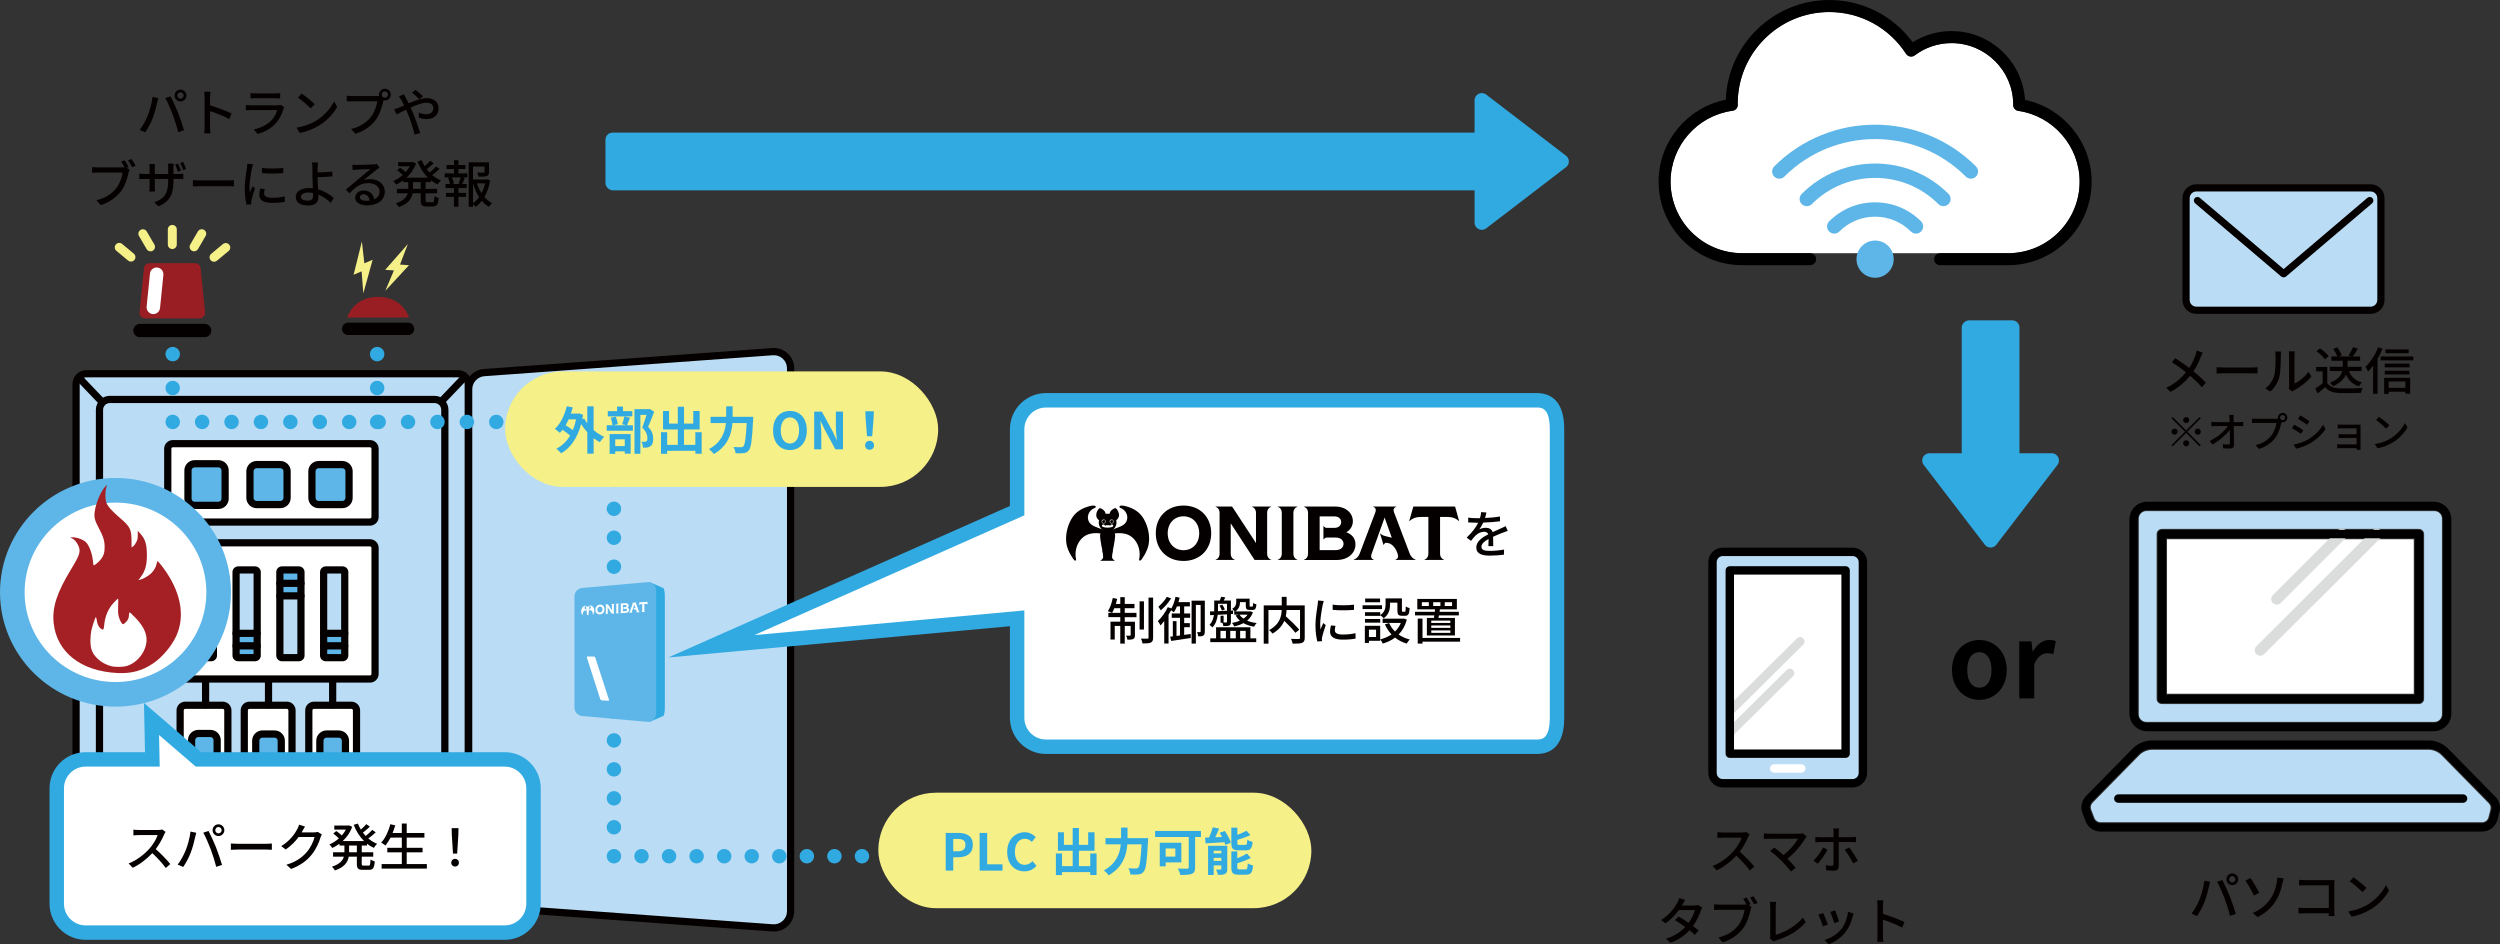
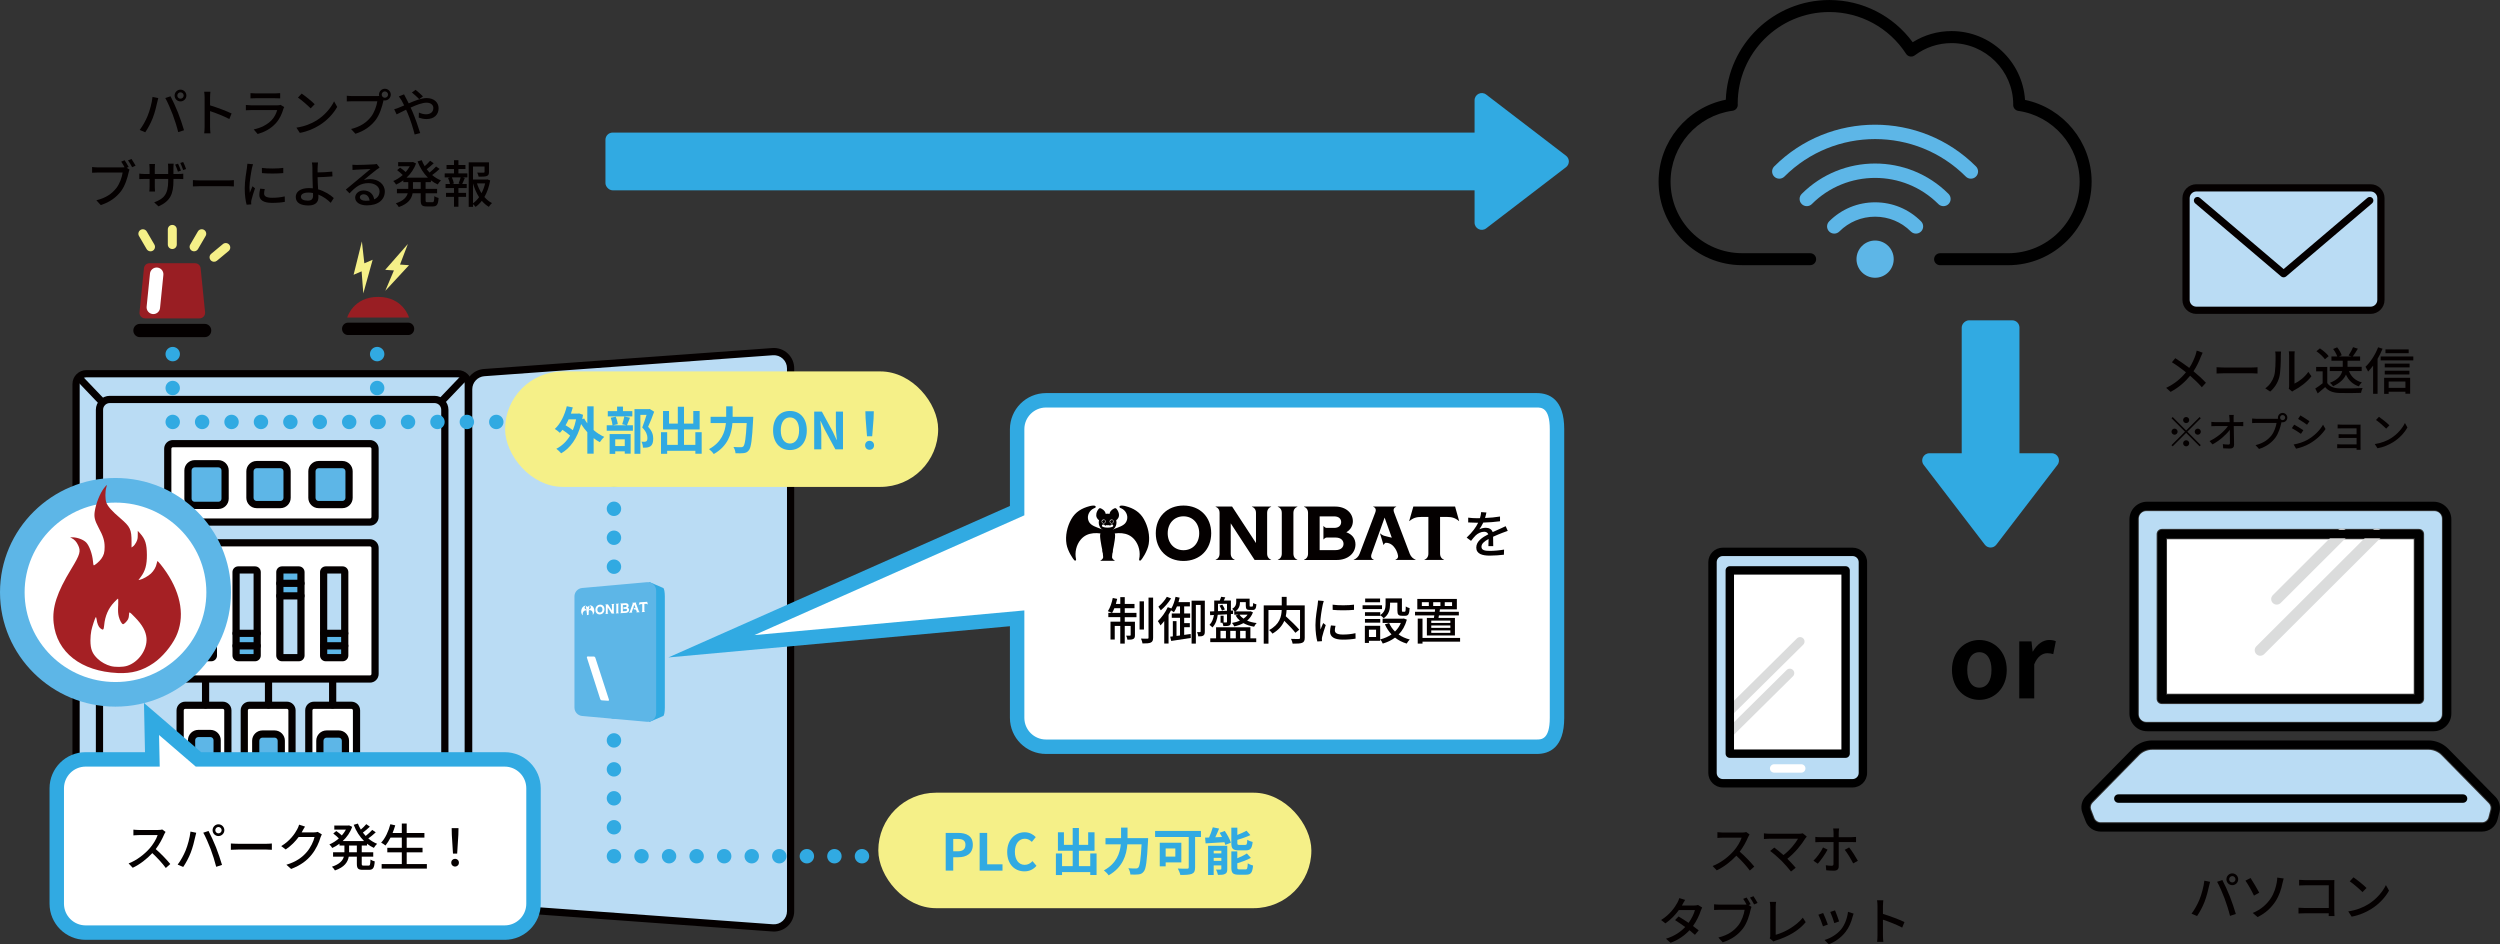
<svg xmlns="http://www.w3.org/2000/svg" id="_レイヤー_2" width="1497.77" height="565.74" viewBox="0 0 1497.77 565.74">
  <rect x="0" y="0" width="1497.77" height="565.74" fill="#333333" stroke="none" />
  <defs>
    <style>.cls-1{fill:#fff;}.cls-2{fill:#5db6e7;}.cls-3{fill:#a52024;}.cls-4{fill:#f5f088;}.cls-5{fill:#991e23;}.cls-6{fill:#040000;}.cls-7{fill:#dbdcdc;}.cls-8{fill:#31aae2;}.cls-9{fill:#badcf4;}</style>
  </defs>
  <g id="_運用イメージ">
    <g id="_アウトライン後">
      <g>
        <path class="cls-6" d="M1320.63,527.61l3.45,.7c-.21,.76-.49,1.92-.64,2.59-.4,2.01-1.5,6.38-2.68,9.39-1.1,2.84-2.84,6.13-4.48,8.51l-3.33-1.4c1.92-2.5,3.66-5.77,4.73-8.36,1.34-3.26,2.56-7.78,2.96-11.44Zm7.66,.67l3.14-1.04c1.25,2.29,3.26,6.71,4.48,9.79,1.16,2.93,2.78,7.69,3.6,10.55l-3.48,1.13c-.82-3.33-2.11-7.35-3.33-10.62-1.19-3.17-3.11-7.53-4.42-9.82Zm9.09-5.03c1.95,0,3.54,1.59,3.54,3.54s-1.59,3.51-3.54,3.51-3.51-1.56-3.51-3.51,1.59-3.54,3.51-3.54Zm0,5.43c1.04,0,1.92-.85,1.92-1.89s-.88-1.92-1.92-1.92-1.89,.88-1.89,1.92,.85,1.89,1.89,1.89Z" />
        <path class="cls-6" d="M1353.52,534.81l-3.14,1.77c-1.4-2.96-3.78-7.14-5.12-8.97l3.08-1.59c1.4,2.07,4.09,6.74,5.19,8.79Zm6.77,3.6c2.29-3.39,3.2-6.92,3.72-9.64,.21-1.04,.31-2.35,.31-2.99l3.84,.52c-.27,.98-.58,2.23-.73,2.9-.73,3.6-1.95,7.38-4.18,10.83-2.41,3.66-5.83,7.05-10.74,9.39l-2.87-2.47c5.03-2.04,8.39-5.25,10.65-8.54Z" />
        <path class="cls-6" d="M1380.95,527.31h15.16c.82,0,1.89-.03,2.44-.06-.03,.67-.06,1.77-.06,2.56v15.77c0,1.07,.06,2.56,.12,3.23h-3.48c0-.43,.03-1.01,.03-1.65h-14.46c-1.25,0-2.78,.06-3.66,.12v-3.45c.88,.06,2.23,.15,3.54,.15h14.61v-13.6h-14.24c-1.19,0-2.75,.06-3.54,.12v-3.39c1.07,.09,2.53,.18,3.54,.18Z" />
        <path class="cls-6" d="M1418.84,541.76c4.91-3.02,8.72-7.59,10.58-11.5l1.86,3.33c-2.2,3.96-5.95,8.11-10.71,11.04-3.08,1.89-6.95,3.69-11.68,4.54l-2.04-3.14c5.09-.76,9.06-2.47,11.99-4.27Zm-1.04-9.76l-2.41,2.47c-1.59-1.62-5.37-4.94-7.63-6.47l2.23-2.38c2.13,1.43,6.1,4.61,7.81,6.38Z" />
      </g>
      <g>
        <path class="cls-6" d="M1047.29,501.55c-1.07,2.5-2.87,5.95-5,8.69,3.14,2.68,6.83,6.62,8.72,8.94l-2.68,2.38c-2.01-2.75-5.06-6.1-8.08-8.91-3.26,3.48-7.38,6.74-11.74,8.78l-2.47-2.59c4.94-1.89,9.52-5.55,12.54-8.94,2.07-2.32,4.12-5.67,4.85-8.05h-11.19c-1.19,0-2.84,.15-3.32,.18v-3.45c.61,.09,2.38,.21,3.32,.21h11.32c1.13,0,2.14-.12,2.65-.3l1.98,1.46c-.21,.31-.67,1.07-.88,1.59Z" />
        <path class="cls-6" d="M1081.58,502.29c-2.2,3.6-6.1,8.54-10.77,12.2,1.8,1.8,3.78,3.93,5,5.4l-2.81,2.26c-1.22-1.65-3.69-4.39-5.64-6.41-1.83-1.8-5.16-4.73-6.86-5.92l2.5-2.04c1.16,.85,3.45,2.71,5.49,4.51,4.03-3.08,7.23-7.17,8.72-9.79h-17.14c-1.22,0-2.65,.12-3.29,.18v-3.42c.82,.12,2.26,.24,3.29,.24h17.63c.98,0,1.83-.09,2.35-.27l2.41,1.98c-.34,.4-.67,.76-.88,1.07Z" />
        <path class="cls-6" d="M1089.06,517.45l-2.62-1.77c2.01-1.92,4.54-5.43,5.76-7.96l2.71,1.31c-1.34,2.65-4.18,6.59-5.86,8.42Zm12.54-18.7v2.81h7.66c.79,0,1.92-.06,2.71-.15v3.14c-.88-.06-1.92-.06-2.68-.06h-7.69v14.52c0,1.68-.88,2.62-2.87,2.62-1.43,0-3.23-.09-4.61-.24l-.27-3.02c1.31,.24,2.68,.33,3.48,.33s1.13-.3,1.13-1.13c.03-1.43,.03-11.5,.03-12.96v-.12h-8.14c-.95,0-1.92,.03-2.78,.09v-3.2c.88,.12,1.8,.18,2.75,.18h8.17v-2.84c0-.7-.12-1.89-.24-2.38h3.6c-.09,.43-.24,1.71-.24,2.41Zm11.47,16.96l-2.81,1.56c-1.28-2.5-3.51-6.25-5.06-8.14l2.62-1.43c1.62,1.95,4.03,5.79,5.25,8.02Z" />
        <path class="cls-6" d="M1008,541.89c-.12,.21-.21,.4-.34,.61h7.35c.85,0,1.71-.12,2.29-.34l2.47,1.53c-.27,.52-.61,1.28-.82,1.89-.85,2.65-2.44,6.1-4.67,9.21,1.28,.92,2.47,1.83,3.42,2.59l-2.26,2.68c-.85-.79-2.01-1.74-3.26-2.75-2.71,2.96-6.34,5.64-11.32,7.53l-2.78-2.44c5.22-1.59,8.91-4.24,11.53-7.02-2.1-1.53-4.3-3.02-6.07-4.15l2.1-2.17c1.83,1.07,3.96,2.44,6.01,3.84,1.8-2.47,3.23-5.46,3.81-7.69h-9.64c-2.01,2.78-4.79,5.73-8.05,7.99l-2.59-2.01c5.28-3.26,8.3-7.69,9.76-10.4,.37-.64,.92-1.86,1.16-2.75l3.48,1.1c-.61,.92-1.25,2.1-1.59,2.71Z" />
        <path class="cls-6" d="M1048.82,541.73l-1.16,.49,1.68,1.1c-.24,.49-.4,1.16-.55,1.77-.67,3.11-2.1,7.93-4.58,11.19-2.78,3.6-6.59,6.53-12.11,8.27l-2.62-2.87c5.98-1.46,9.4-4.09,11.93-7.26,2.1-2.68,3.42-6.59,3.81-9.36h-15.01c-1.28,0-2.5,.06-3.29,.12v-3.42c.88,.09,2.32,.21,3.32,.21h14.76c.4,0,.88,0,1.37-.06-.58-1.13-1.37-2.41-2.01-3.39l2.04-.82c.76,1.1,1.8,2.87,2.41,4.03Zm4.15-.79l-2.07,.92c-.67-1.25-1.62-3.02-2.47-4.09l2.07-.85c.73,1.07,1.86,2.9,2.47,4.03Z" />
        <path class="cls-6" d="M1060.57,560.43v-17.05c0-.98-.12-2.38-.27-3.08h3.78c-.15,.95-.24,2.04-.24,3.05v16.69c5.46-1.46,12.38-5.43,16.23-10.25l1.74,2.68c-4.06,4.97-10.37,8.66-17.78,10.95-.37,.12-.95,.27-1.52,.64l-2.26-1.92c.31-.61,.34-1.07,.34-1.71Z" />
        <path class="cls-6" d="M1095.07,553.91l-2.9,1.07c-.52-1.62-2.1-5.77-2.78-6.96l2.87-1.04c.7,1.4,2.23,5.25,2.81,6.92Zm14.86-4.76c-.82,3.26-2.14,6.5-4.27,9.21-2.81,3.6-6.59,6.07-10.04,7.38l-2.53-2.59c3.45-.98,7.47-3.29,10-6.44,2.1-2.62,3.63-6.59,4.06-10.43l3.36,1.07c-.27,.76-.46,1.31-.58,1.8Zm-8.11,2.87l-2.87,1.04c-.37-1.43-1.74-5.25-2.44-6.71l2.87-.95c.55,1.28,2.04,5.28,2.44,6.62Z" />
        <path class="cls-6" d="M1124.82,542.77c0-.98-.09-2.38-.27-3.42h3.75c-.09,1.01-.21,2.35-.21,3.42v4.76c4.06,1.22,9.85,3.39,12.9,4.88l-1.37,3.33c-3.2-1.74-8.17-3.66-11.53-4.76v9.42c0,.95,.09,2.81,.24,3.9h-3.75c.15-1.07,.24-2.71,.24-3.9v-17.63Z" />
      </g>
      <g>
        <path class="cls-9" d="M1281.38,310.64c0-2.45,1.99-4.43,4.44-4.43h172.72c2.45,0,4.44,1.99,4.44,4.43v117.4c0,2.45-1.99,4.44-4.44,4.44h-172.72c-2.45,0-4.44-1.99-4.44-4.44v-117.4Zm13.79,111.17h154.03c1.72,0,3.11-1.39,3.11-3.1v-98.74c0-1.71-1.39-3.1-3.11-3.1h-154.03c-1.72,0-3.11,1.39-3.11,3.1v98.74c0,1.71,1.39,3.1,3.11,3.1Z" />
        <rect class="cls-1" x="1298.28" y="323.07" width="147.82" height="92.55" />
        <path class="cls-9" d="M1492.03,485.02l-1.18,4.62c-.45,1.74-2.01,2.96-3.81,2.96h-228.57c-1.62,0-3.1-1.01-3.68-2.52l-1.93-5.02c-.55-1.43-.21-3.07,.87-4.16l27.9-28.4c2.05-2.09,4.91-3.28,7.84-3.28h165.43c2.93,0,5.79,1.2,7.84,3.28l28.29,28.79c.96,.97,1.34,2.4,1,3.72Z" />
        <g>
          <path class="cls-7" d="M1364.01,362.24c-.85,0-1.7-.33-2.35-.98-1.3-1.3-1.29-3.4,0-4.7l39.03-38.95c1.3-1.3,3.4-1.29,4.7,0,1.3,1.3,1.29,3.4,0,4.7l-39.03,38.95c-.65,.65-1.5,.97-2.35,.97Z" />
          <path class="cls-7" d="M1354.14,392.87c-.85,0-1.7-.33-2.35-.98-1.3-1.3-1.29-3.4,0-4.7l69.71-69.57c1.3-1.3,3.4-1.29,4.7,0,1.3,1.3,1.29,3.4,0,4.7l-69.71,69.57c-.65,.65-1.5,.97-2.35,.97Z" />
          <path d="M1458.02,438.09h-171.66c-5.84,0-10.6-4.75-10.6-10.6v-116.31c0-5.84,4.75-10.6,10.6-10.6h171.66c5.84,0,10.6,4.75,10.6,10.6v116.31c0,5.84-4.75,10.6-10.6,10.6Zm-171.66-132.47c-3.07,0-5.56,2.5-5.56,5.56v116.31c0,3.07,2.5,5.56,5.56,5.56h171.66c3.07,0,5.56-2.5,5.56-5.56v-116.31c0-3.07-2.5-5.56-5.56-5.56h-171.66Z" />
          <path d="M1449.2,421.23h-154.03c-1.39,0-2.52-1.13-2.52-2.52v-98.74c0-1.39,1.13-2.52,2.52-2.52h154.03c1.39,0,2.52,1.13,2.52,2.52v98.74c0,1.39-1.13,2.52-2.52,2.52Zm-151.51-5.03h149v-93.71h-149v93.71Z" />
          <path d="M1487.03,498.21h-228.57c-3.93,0-7.52-2.46-8.92-6.12l-1.93-5.02c-1.34-3.48-.51-7.44,2.1-10.1l27.9-28.4c3.1-3.16,7.42-4.97,11.85-4.97h165.43c4.43,0,8.75,1.81,11.85,4.97l28.29,28.79c2.33,2.37,3.26,5.84,2.44,9.05l-1.19,4.62c-1.08,4.23-4.89,7.18-9.26,7.18Zm-197.56-49.58c-3.09,0-6.1,1.26-8.26,3.46l-27.9,28.4c-1.23,1.26-1.62,3.13-.99,4.77l1.93,5.02c.67,1.73,2.36,2.9,4.23,2.9h228.57c2.07,0,3.87-1.4,4.39-3.39l1.18-4.62c.39-1.52-.05-3.15-1.15-4.27l-28.29-28.79c-2.16-2.2-5.17-3.46-8.26-3.46h-165.43Z" />
          <path d="M1475.64,480.95h-206.53c-1.39,0-2.52-1.13-2.52-2.52s1.13-2.52,2.52-2.52h206.53c1.39,0,2.52,1.13,2.52,2.52s-1.13,2.52-2.52,2.52Z" />
        </g>
      </g>
      <g>
        <path d="M1169.43,401.36c0-11.35,7.87-17.94,16.42-17.94s16.41,6.59,16.41,17.94-7.87,17.94-16.41,17.94-16.42-6.59-16.42-17.94Zm23.68,0c0-6.41-2.62-10.62-7.26-10.62s-7.26,4.21-7.26,10.62,2.62,10.62,7.26,10.62,7.26-4.15,7.26-10.62Z" />
        <path d="M1209.76,384.27h7.32l.67,6.04h.18c2.5-4.46,6.16-6.9,9.7-6.9,1.89,0,2.99,.3,4.03,.73l-1.53,7.75c-1.22-.37-2.2-.55-3.6-.55-2.68,0-5.92,1.77-7.81,6.71v20.38h-8.97v-34.17Z" />
      </g>
      <g>
-         <path class="cls-9" d="M1027.92,335.06c0-1.39,1.14-2.52,2.54-2.52h81.14c1.4,0,2.54,1.13,2.54,2.52v129.76c0,1.39-1.14,2.52-2.54,2.52h-81.14c-1.4,0-2.54-1.13-2.54-2.52v-129.76Zm8.43,118.38h69.38c1.07,0,1.93-.86,1.93-1.92v-109.78c0-1.06-.87-1.92-1.93-1.92h-69.38c-1.07,0-1.93,.86-1.93,1.92v109.78c0,1.06,.87,1.92,1.93,1.92Z" />
+         <path class="cls-9" d="M1027.92,335.06c0-1.39,1.14-2.52,2.54-2.52h81.14c1.4,0,2.54,1.13,2.54,2.52v129.76c0,1.39-1.14,2.52-2.54,2.52h-81.14c-1.4,0-2.54-1.13-2.54-2.52v-129.76Zm8.43,118.38h69.38c1.07,0,1.93-.86,1.93-1.92v-109.78c0-1.06-.87-1.92-1.93-1.92h-69.38v109.78c0,1.06,.87,1.92,1.93,1.92Z" />
        <rect class="cls-1" x="1038.28" y="343.66" width="65.51" height="105.95" />
        <g>
          <path class="cls-7" d="M1036.34,441.54c-.69,0-1.37-.26-1.9-.79-1.04-1.05-1.03-2.74,.02-3.77l35.96-35.59c1.05-1.04,2.74-1.03,3.77,.02,1.04,1.05,1.03,2.74-.02,3.77l-35.96,35.59c-.52,.51-1.2,.77-1.88,.77Z" />
          <path class="cls-7" d="M1036.34,428.7c-.69,0-1.37-.26-1.9-.79-1.04-1.05-1.03-2.74,.02-3.77l42.11-41.68c1.05-1.04,2.74-1.03,3.77,.02,1.04,1.05,1.03,2.74-.02,3.77l-42.11,41.68c-.52,.52-1.2,.77-1.88,.77Z" />
          <g>
            <path d="M1109.9,471.77h-77.75c-4.79,0-8.69-3.9-8.69-8.69v-126.28c0-4.79,3.9-8.69,8.69-8.69h77.75c4.79,0,8.69,3.9,8.69,8.69v126.28c0,4.79-3.9,8.69-8.69,8.69Zm-77.75-138.63c-2.02,0-3.66,1.64-3.66,3.66v126.28c0,2.02,1.64,3.66,3.66,3.66h77.75c2.02,0,3.66-1.64,3.66-3.66v-126.28c0-2.02-1.64-3.66-3.66-3.66h-77.75Z" />
            <path d="M1105.72,454.04h-69.38c-1.39,0-2.52-1.13-2.52-2.52v-109.78c0-1.39,1.13-2.52,2.52-2.52h69.38c1.39,0,2.52,1.13,2.52,2.52v109.78c0,1.39-1.13,2.52-2.52,2.52Zm-66.86-5.03h64.34v-104.75h-64.34v104.75Z" />
            <path class="cls-1" d="M1079.14,462.91h-16.23c-1.39,0-2.52-1.13-2.52-2.52s1.13-2.52,2.52-2.52h16.23c1.39,0,2.52,1.13,2.52,2.52s-1.13,2.52-2.52,2.52Z" />
          </g>
        </g>
      </g>
      <g>
        <path class="cls-6" d="M1318.53,213.77c-.98,2.53-2.44,5.79-4.39,8.66,2.71,2.23,5.34,4.61,7.44,6.89l-2.44,2.68c-2.2-2.53-4.48-4.7-7.02-6.89-2.78,3.39-6.44,6.86-11.68,9.67l-2.68-2.41c5.19-2.47,8.88-5.64,11.87-9.33-2.23-1.8-5.4-4.15-8.42-6.01l2.01-2.44c2.56,1.62,5.95,3.96,8.39,5.83,1.8-2.65,2.93-5.37,3.81-7.87,.24-.67,.52-1.77,.67-2.5l3.54,1.25c-.33,.61-.85,1.8-1.1,2.47Z" />
        <path class="cls-6" d="M1332.5,220.18h16.59c1.46,0,2.65-.12,3.42-.18v3.78c-.67-.03-2.07-.15-3.42-.15h-16.59c-1.68,0-3.51,.06-4.54,.15v-3.78c1.01,.06,2.9,.18,4.54,.18Z" />
        <path class="cls-6" d="M1362.43,225.24c.88-2.71,.88-8.66,.88-12.17,0-1.04-.06-1.77-.24-2.47h3.54c-.03,.24-.15,1.37-.15,2.44,0,3.48-.12,9.97-.95,13.02-.92,3.36-2.84,6.34-5.43,8.54l-2.93-1.95c2.65-1.83,4.39-4.61,5.28-7.41Zm9,5.76v-18.06c0-1.25-.18-2.26-.18-2.44h3.54c-.03,.18-.15,1.19-.15,2.44v16.87c2.65-1.19,6.1-3.78,8.3-7.02l1.86,2.62c-2.59,3.45-6.89,6.65-10.4,8.42-.55,.3-.92,.58-1.16,.76l-2.01-1.68c.12-.52,.21-1.22,.21-1.92Z" />
        <path class="cls-6" d="M1394.28,229.48c1.34,2.11,3.84,3.08,7.2,3.2,3.39,.12,10.16,.03,13.97-.21-.33,.67-.79,2.01-.95,2.9-3.45,.15-9.58,.21-13.05,.06-3.87-.15-6.5-1.16-8.42-3.51-1.43,1.25-2.9,2.47-4.48,3.78l-1.46-2.93c1.37-.85,2.99-1.98,4.42-3.14v-7.17h-3.9v-2.62h6.68v9.64Zm-1.4-14.24c-.98-1.43-3.17-3.48-5.09-4.82l2.1-1.71c1.92,1.31,4.18,3.2,5.22,4.67l-2.23,1.86Zm14.4,7.05c1.28,3.39,3.84,5.8,7.72,6.8-.64,.55-1.43,1.68-1.83,2.38-3.69-1.25-6.16-3.63-7.69-7.05-1.1,2.5-3.33,5-7.72,6.96-.33-.58-1.22-1.56-1.86-2.04,5-1.95,6.77-4.61,7.35-7.05h-7.47v-2.53h7.78v-3.63h-6.77v-2.56h3.48c-.43-1.31-1.43-3.11-2.47-4.48l2.41-1.01c1.16,1.43,2.32,3.42,2.71,4.76l-1.68,.73h7.53l-1.74-.61c.95-1.34,2.11-3.45,2.68-4.97l2.9,.92c-1.01,1.68-2.13,3.45-3.08,4.67h4.42v2.56h-7.53v3.63h8.48v2.53h-7.63Z" />
        <path class="cls-6" d="M1427.41,208.92c-.82,2.04-1.86,4.12-2.99,6.07v20.92h-2.68v-16.84c-.98,1.31-1.98,2.5-2.99,3.54-.27-.64-1.1-2.17-1.56-2.87,2.99-2.81,5.86-7.2,7.56-11.68l2.65,.85Zm18.42,4.64v2.35h-19.55v-2.35h19.55Zm-17.48,12.78h15.59v9.55h-2.84v-1.22h-10.04v1.31h-2.71v-9.64Zm15.25-6.22h-14.88v-2.29h14.88v2.29Zm-14.88,1.98h14.79v2.26h-14.79v-2.26Zm14.34-10.49h-13.91v-2.29h13.91v2.29Zm-11.99,16.96v3.81h10.04v-3.81h-10.04Z" />
        <path class="cls-6" d="M1317.8,249.85l.71,.71-8.06,8.06,8.06,8.06-.71,.71-8.06-8.06-8.08,8.08-.71-.71,8.08-8.08-8.06-8.06,.71-.71,8.06,8.06,8.06-8.06Zm-15.01,10.6c-1,0-1.83-.83-1.83-1.83s.83-1.83,1.83-1.83,1.83,.83,1.83,1.83-.83,1.83-1.83,1.83Zm5.13-8.79c0-1,.83-1.83,1.83-1.83s1.83,.83,1.83,1.83-.83,1.83-1.83,1.83-1.83-.83-1.83-1.83Zm3.66,13.92c0,1-.83,1.83-1.83,1.83s-1.83-.83-1.83-1.83,.83-1.83,1.83-1.83,1.83,.83,1.83,1.83Zm5.13-8.79c1,0,1.83,.83,1.83,1.83s-.83,1.83-1.83,1.83-1.83-.83-1.83-1.83,.83-1.83,1.83-1.83Z" />
        <path class="cls-6" d="M1338.18,250.8c0,.59,.02,1.29,.02,2.12h3.49c.71,0,1.76-.1,2.27-.17v2.56c-.66-.02-1.54-.05-2.15-.05h-3.56c.07,3.61,.17,8.13,.2,11.28,0,1.42-.83,2.2-2.47,2.2-1.34,0-2.76-.07-4.05-.15l-.2-2.51c1.12,.17,2.47,.27,3.34,.27,.66,0,.9-.32,.9-.98,0-1.83-.02-4.88-.07-7.86-2.1,2.86-6.23,6.54-10.38,8.74l-1.76-2c4.86-2.32,9.06-6.1,11.01-8.98h-7.45c-.85,0-1.68,.02-2.49,.07v-2.59c.68,.1,1.66,.17,2.44,.17h8.52c-.02-.81-.05-1.54-.07-2.12-.05-.98-.12-1.64-.22-2.22h2.78c-.1,.71-.15,1.51-.12,2.22Z" />
        <path class="cls-6" d="M1367.52,247.38c1.56,0,2.83,1.27,2.83,2.81s-1.27,2.81-2.83,2.81c-.22,0-.44-.02-.66-.07-.02,.15-.07,.32-.1,.46-.56,2.49-1.68,6.35-3.66,8.96-2.22,2.88-5.27,5.22-9.69,6.62l-2.1-2.29c4.76-1.17,7.52-3.27,9.55-5.81,1.66-2.15,2.71-5.27,3.05-7.5h-12.01c-1.03,0-2,.05-2.64,.1v-2.73c.68,.07,1.83,.17,2.64,.17h11.84c.29,0,.66,0,1.05-.05-.05-.22-.07-.44-.07-.66,0-1.54,1.25-2.81,2.81-2.81Zm0,4.32c.83,0,1.54-.68,1.54-1.51s-.71-1.54-1.54-1.54-1.51,.71-1.51,1.54,.68,1.51,1.51,1.51Z" />
        <path class="cls-6" d="M1379.94,257.76l-1.42,2.17c-1.29-.93-3.88-2.59-5.44-3.42l1.39-2.1c1.54,.81,4.32,2.54,5.47,3.34Zm2.47,5.74c4.08-2.32,7.37-5.59,9.35-9.06l1.49,2.59c-2.2,3.32-5.59,6.45-9.55,8.74-2.47,1.44-5.88,2.61-8.11,3.03l-1.44-2.51c2.71-.46,5.69-1.37,8.25-2.78Zm1.2-11.13l-1.44,2.1c-1.25-.9-3.86-2.64-5.37-3.49l1.39-2.1c1.51,.85,4.27,2.66,5.42,3.49Z" />
        <path class="cls-6" d="M1403.23,254.42h9.35c.56,0,1.32-.02,1.66-.02-.02,.29-.02,.93-.02,1.42v12.18c0,.39,.02,1.07,.05,1.46h-2.44c.02-.22,.02-.59,.02-.98h-9.57c-.73,0-1.64,.05-2.05,.07v-2.42c.42,.05,1.2,.1,2.05,.1h9.57v-3.86h-8.35c-.88,0-1.88,0-2.42,.05v-2.32c.56,.02,1.54,.07,2.39,.07h8.37v-3.56h-8.62c-.76,0-2.22,.05-2.73,.07v-2.37c.56,.07,1.98,.1,2.73,.1Z" />
        <path class="cls-6" d="M1432.34,262.62c3.93-2.42,6.98-6.08,8.47-9.2l1.49,2.66c-1.76,3.17-4.76,6.49-8.57,8.84-2.47,1.51-5.57,2.95-9.35,3.64l-1.64-2.51c4.08-.61,7.25-1.98,9.59-3.42Zm-.83-7.81l-1.93,1.98c-1.27-1.29-4.3-3.96-6.1-5.18l1.78-1.9c1.71,1.15,4.88,3.69,6.25,5.1Z" />
      </g>
      <g>
        <g>
          <rect class="cls-9" x="1309.68" y="112.55" width="116.75" height="73.35" rx="6.17" ry="6.17" transform="translate(2736.11 298.45) rotate(-180)" />
          <path class="cls-6" d="M1420.25,188.06h-104.4c-4.6,0-8.34-3.74-8.34-8.34v-61c0-4.6,3.74-8.34,8.34-8.34h104.4c4.6,0,8.34,3.74,8.34,8.34v61c0,4.6-3.74,8.34-8.34,8.34Zm-104.4-73.35c-2.21,0-4.01,1.8-4.01,4.01v61c0,2.21,1.8,4.01,4.01,4.01h104.4c2.21,0,4.01-1.8,4.01-4.01v-61c0-2.21-1.8-4.01-4.01-4.01h-104.4Z" />
        </g>
        <path class="cls-6" d="M1368.23,166.15h-.18c-.51,0-1.01-.18-1.4-.52l-51.53-43.83c-.91-.77-1.02-2.14-.25-3.05,.77-.91,2.14-1.02,3.05-.25l50.22,42.71,50.22-42.71c.91-.77,2.28-.66,3.05,.25,.77,.91,.66,2.27-.25,3.05l-51.53,43.83c-.39,.33-.89,.52-1.4,.52Z" />
      </g>
      <g>
        <path class="cls-6" d="M91.37,58.06l3.45,.7c-.21,.76-.49,1.92-.64,2.59-.4,2.01-1.49,6.38-2.68,9.39-1.1,2.84-2.84,6.13-4.48,8.51l-3.33-1.4c1.92-2.5,3.66-5.77,4.73-8.36,1.34-3.26,2.56-7.78,2.96-11.44Zm7.66,.67l3.14-1.04c1.25,2.29,3.26,6.71,4.48,9.79,1.16,2.93,2.78,7.69,3.6,10.55l-3.48,1.13c-.82-3.33-2.1-7.35-3.33-10.62-1.19-3.17-3.11-7.53-4.42-9.82Zm9.09-5.03c1.95,0,3.54,1.59,3.54,3.54s-1.59,3.51-3.54,3.51-3.51-1.56-3.51-3.51,1.59-3.54,3.51-3.54Zm0,5.43c1.04,0,1.92-.85,1.92-1.89s-.88-1.92-1.92-1.92-1.89,.88-1.89,1.92,.85,1.89,1.89,1.89Z" />
        <path class="cls-6" d="M122.58,58.36c0-.98-.09-2.38-.27-3.42h3.75c-.09,1.01-.21,2.35-.21,3.42v4.76c4.06,1.22,9.85,3.39,12.9,4.88l-1.37,3.33c-3.2-1.74-8.17-3.66-11.53-4.76v9.42c0,.95,.09,2.81,.24,3.9h-3.75c.15-1.07,.24-2.71,.24-3.9v-17.63Z" />
        <path class="cls-6" d="M169.77,65.25c-.85,2.96-2.23,6.04-4.48,8.54-3.14,3.48-7.02,5.4-10.92,6.5l-2.38-2.75c4.45-.92,8.17-2.9,10.68-5.49,1.74-1.8,2.84-4.09,3.39-6.1h-15.53c-.73,0-2.07,.03-3.23,.12v-3.17c1.19,.12,2.35,.21,3.23,.21h15.62c.82,0,1.56-.12,1.95-.28l2.17,1.34c-.18,.33-.43,.79-.49,1.07Zm-16.78-9.3h11.87c.98,0,2.23-.06,2.99-.15v3.14c-.76-.06-1.98-.09-3.02-.09h-11.83c-.98,0-2.07,.03-2.93,.09v-3.14c.79,.09,1.92,.15,2.93,.15Z" />
        <path class="cls-6" d="M189.57,72.21c4.91-3.02,8.72-7.59,10.58-11.5l1.86,3.33c-2.2,3.96-5.95,8.11-10.71,11.04-3.08,1.89-6.95,3.69-11.68,4.54l-2.04-3.14c5.09-.76,9.06-2.47,11.99-4.27Zm-1.04-9.76l-2.41,2.47c-1.59-1.62-5.37-4.94-7.62-6.47l2.23-2.38c2.13,1.43,6.1,4.61,7.81,6.38Z" />
        <path class="cls-6" d="M230.57,53.17c1.95,0,3.54,1.59,3.54,3.51s-1.59,3.51-3.54,3.51c-.27,0-.55-.03-.82-.09-.03,.18-.09,.4-.12,.58-.7,3.11-2.1,7.93-4.58,11.19-2.78,3.6-6.59,6.53-12.11,8.27l-2.62-2.87c5.95-1.46,9.39-4.09,11.93-7.26,2.07-2.68,3.39-6.59,3.81-9.36h-15.01c-1.28,0-2.5,.06-3.29,.12v-3.42c.85,.09,2.29,.21,3.29,.21h14.79c.37,0,.82,0,1.31-.06-.06-.27-.09-.55-.09-.82,0-1.92,1.56-3.51,3.51-3.51Zm0,5.4c1.04,0,1.92-.85,1.92-1.89s-.88-1.92-1.92-1.92-1.89,.88-1.89,1.92,.85,1.89,1.89,1.89Z" />
        <path class="cls-6" d="M243.21,58.7c.52,.98,1.07,2.07,1.65,3.23,3.66-1.62,7.59-3.17,10.77-3.17,4.42,0,7.14,2.62,7.14,6.04,0,3.84-2.56,6.53-7.26,6.53-1.71,0-3.48-.43-4.64-.85l.09-3.05c1.25,.58,2.78,1.04,4.27,1.04,2.9,0,4.39-1.59,4.39-3.78,0-1.71-1.4-3.17-4.09-3.17-2.53,0-6.1,1.37-9.52,2.93,.37,.76,.7,1.52,1.04,2.26,1.56,3.6,3.66,9.61,4.7,13.02l-3.33,.85c-.95-3.72-2.44-8.72-4.12-12.57-.34-.76-.67-1.53-1.01-2.29-2.29,1.13-4.33,2.2-5.67,2.81l-1.46-3.08c1.04-.27,2.23-.67,2.75-.92,1.01-.4,2.07-.85,3.23-1.37-.55-1.13-1.07-2.17-1.56-3.02-.4-.67-1.1-1.71-1.62-2.38l3.11-1.25c.24,.52,.82,1.65,1.13,2.2Zm3.54-3.29l2.23-1.59c1.04,.82,3.33,2.78,4.42,3.9l-2.23,1.71c-1.13-1.16-3.14-3.08-4.42-4.03Z" />
        <path class="cls-6" d="M77.08,100.04l-1.16,.49,1.68,1.1c-.24,.49-.4,1.16-.55,1.77-.67,3.11-2.1,7.93-4.58,11.19-2.78,3.6-6.59,6.53-12.11,8.27l-2.62-2.87c5.98-1.46,9.39-4.09,11.93-7.26,2.1-2.68,3.42-6.59,3.81-9.36h-15.01c-1.28,0-2.5,.06-3.29,.12v-3.42c.88,.09,2.32,.21,3.32,.21h14.76c.4,0,.88,0,1.37-.06-.58-1.13-1.37-2.41-2.01-3.39l2.04-.82c.76,1.1,1.8,2.87,2.41,4.03Zm4.15-.79l-2.07,.92c-.67-1.25-1.62-3.02-2.47-4.09l2.07-.85c.73,1.07,1.86,2.9,2.47,4.03Z" />
        <path class="cls-6" d="M94.96,123.64l-2.59-2.41c5.7-2.1,8.39-4.73,8.39-12.81v-1.22h-8.02v4.58c0,1.22,.09,2.53,.12,2.96h-3.39c.06-.43,.15-1.71,.15-2.96v-4.58h-2.99c-1.43,0-2.68,.06-3.17,.09v-3.29c.4,.06,1.77,.24,3.17,.24h2.99v-3.54c0-.73-.06-1.65-.15-2.44h3.42c-.06,.43-.15,1.34-.15,2.47v3.51h8.02v-3.54c0-1.22-.09-2.23-.15-2.65h3.45c-.03,.43-.15,1.43-.15,2.65v3.54h2.84c1.49,0,2.47-.09,3.05-.18v3.23c-.46-.06-1.56-.09-3.02-.09h-2.87v1.04c0,7.87-1.8,12.23-8.94,15.4Zm13.42-21.41l-1.77,.61c-.46-1.31-1.07-3.05-1.68-4.24l1.74-.55c.55,1.13,1.31,2.99,1.71,4.18Zm3.11-.95l-1.77,.58c-.46-1.34-1.1-3.05-1.71-4.24l1.74-.55c.58,1.16,1.34,2.99,1.74,4.21Z" />
        <path class="cls-6" d="M120.11,108.09h16.59c1.46,0,2.65-.12,3.42-.18v3.78c-.67-.03-2.07-.15-3.42-.15h-16.59c-1.68,0-3.51,.06-4.54,.15v-3.78c1.01,.06,2.9,.18,4.54,.18Z" />
        <path class="cls-6" d="M150.95,100.71c-.52,2.5-1.49,8.24-1.49,11.5,0,1.07,.06,2.13,.18,3.26,.52-1.25,1.13-2.75,1.62-3.87l1.53,1.22c-.79,2.32-1.86,5.58-2.17,7.11-.09,.43-.18,1.07-.15,1.4,0,.3,.03,.76,.06,1.13l-2.78,.18c-.61-2.14-1.13-5.73-1.13-9.85,0-4.54,.98-9.73,1.31-12.17,.12-.76,.24-1.71,.27-2.53l3.39,.3c-.21,.55-.52,1.77-.64,2.32Zm7.29,15.28c0,1.37,1.07,2.5,4.76,2.5,2.75,0,5.03-.24,7.59-.82l.06,3.26c-1.92,.37-4.45,.61-7.72,.61-5.19,0-7.57-1.8-7.57-4.76,0-1.1,.15-2.26,.52-3.75l2.75,.24c-.28,1.07-.4,1.89-.4,2.71Zm11.47-15.4v3.11c-3.48,.34-9.24,.37-12.78,0l-.03-3.11c3.51,.55,9.64,.43,12.81,0Z" />
        <path class="cls-6" d="M190.27,100.62c-.03,.76,0,1.71,0,2.68,2.44-.03,6.16-.18,8.79-.49l.12,2.87c-2.65,.27-6.44,.43-8.91,.49,0,1.95,.18,4.76,.31,7.26,3.9,1.1,7.26,3.23,9.39,5.22l-1.83,2.87c-1.86-1.86-4.45-3.78-7.41-4.94,.03,.61,.03,1.16,.03,1.62,0,2.59-1.46,4.91-5.98,4.91-4.27,0-7.59-1.37-7.59-5.12,0-2.96,2.56-5.31,7.96-5.31,.76,0,1.53,.06,2.26,.12-.09-2.41-.21-5.12-.21-6.86s-.03-4-.03-5.31c-.03-1.28-.12-2.62-.3-3.29h3.66c-.12,.76-.21,2.26-.24,3.29Zm-5.76,19.58c2.1,0,3.05-.98,3.05-3.05,0-.4,0-.92-.03-1.52-.92-.18-1.83-.27-2.78-.27-2.84,0-4.45,.95-4.45,2.5s1.62,2.35,4.21,2.35Z" />
        <path class="cls-6" d="M213.58,98.82c1.59,0,8.54-.18,10.19-.34,1.07-.09,1.62-.15,1.95-.27l1.68,2.2c-.64,.4-1.28,.82-1.92,1.31-1.56,1.16-5.31,4.33-7.47,6.1,1.22-.37,2.44-.52,3.66-.52,5.09,0,8.88,3.14,8.88,7.41,0,4.85-3.87,8.33-10.74,8.33-4.21,0-7.02-1.86-7.02-4.64,0-2.26,2.01-4.3,5.03-4.3,3.78,0,5.95,2.44,6.34,5.34,2.1-.92,3.23-2.56,3.23-4.79,0-2.87-2.81-4.94-6.62-4.94-4.88,0-7.75,2.29-11.35,6.13l-2.23-2.26c2.38-1.95,6.19-5.16,7.99-6.65,1.71-1.4,5.25-4.33,6.77-5.67-1.62,.06-6.89,.31-8.48,.4-.76,.03-1.56,.09-2.26,.18l-.09-3.14c.76,.09,1.71,.12,2.44,.12Zm5.67,21.47c.76,0,1.5-.03,2.17-.12-.24-2.23-1.59-3.78-3.6-3.78-1.28,0-2.23,.82-2.23,1.74,0,1.34,1.5,2.17,3.66,2.17Z" />
        <path class="cls-6" d="M254.98,109.13v4.03h6.89v2.62h-6.89v4.18c0,1.04,.15,1.19,1.13,1.19h2.96c.88,0,1.04-.61,1.16-3.63,.64,.46,1.77,.95,2.53,1.1-.24,3.93-1.04,5.06-3.42,5.06h-3.72c-2.87,0-3.57-.82-3.57-3.72v-4.18h-4.85c-.58,3.23-2.5,6.28-8.27,8.27-.33-.64-1.22-1.74-1.8-2.23,4.7-1.56,6.5-3.75,7.14-6.04h-6.47v-2.62h6.8v-4.03h-2.96v-1.1c-1.37,1.01-2.84,1.89-4.33,2.56-.34-.64-1.16-1.65-1.71-2.13,1.98-.82,3.93-2.07,5.67-3.6-.85-.92-2.26-2.07-3.35-2.93l1.77-1.5c1.1,.73,2.47,1.8,3.36,2.65,.95-1.07,1.77-2.26,2.44-3.48h-6.96v-2.47h8.33l.52-.09,1.86,.88c-1.19,3.42-3.23,6.25-5.67,8.51h12.78c-2.65-2.62-4.76-5.98-6.19-9.73l2.5-.73c.49,1.25,1.07,2.44,1.77,3.6,1.19-1.04,2.47-2.29,3.26-3.26l2.14,1.5c-1.31,1.25-2.87,2.59-4.18,3.57,.52,.7,1.1,1.37,1.68,2.01,1.4-1.1,2.96-2.53,3.93-3.63l2.1,1.46c-1.34,1.28-3.02,2.62-4.45,3.66,1.59,1.34,3.36,2.44,5.28,3.2-.64,.55-1.52,1.68-1.95,2.44-1.46-.67-2.84-1.5-4.09-2.5v1.1h-3.17Zm-2.93,0h-4.64v4.03h4.64v-4.03Z" />
        <path class="cls-6" d="M274.66,103.88h5.34v2.41h-2.84l1.31,.34c-.52,1.28-1.07,2.62-1.56,3.6h2.71v2.44h-4.97v2.87h4.58v2.41h-4.58v5.89h-2.65v-5.89h-4.79v-2.41h4.79v-2.87h-5.06v-2.44h2.65c-.15-1.04-.61-2.47-1.16-3.6l1.25-.34h-3.26v-2.41h5.58v-2.65h-4.48v-2.38h4.48v-2.87h2.65v2.87h4.21v2.38h-4.21v2.65Zm.06,6.07c.43-1.04,.98-2.56,1.28-3.66h-5.28c.55,1.19,1.07,2.68,1.19,3.66l-1.01,.27h4.85l-1.04-.27Zm18.94-1.86c-.61,3.63-1.77,7.05-3.45,9.94,1.31,1.53,2.84,2.78,4.54,3.63-.61,.52-1.46,1.56-1.89,2.26-1.56-.92-2.96-2.14-4.21-3.6-1.07,1.4-2.32,2.62-3.72,3.63-.37-.52-.98-1.19-1.56-1.65v1.62h-2.56v-26.66h12.14v5.76c0,1.31-.27,2.04-1.34,2.44-1.01,.4-2.56,.4-4.85,.4-.12-.73-.49-1.77-.85-2.44,1.74,.06,3.36,.06,3.81,.03,.46-.03,.58-.12,.58-.46v-3.23h-6.92v7.81h8.08l.46-.12,1.74,.64Zm-10.28,13.7c1.4-.98,2.59-2.23,3.63-3.66-1.56-2.41-2.75-5.22-3.63-8.24v11.9Zm2.38-11.9c.67,2.07,1.59,4.06,2.71,5.86,.98-1.83,1.68-3.81,2.17-5.86h-4.88Z" />
      </g>
      <g id="_ブザー">
        <path class="cls-6" d="M208.48,200.72h36.11c1.97,0,3.57-1.66,3.57-3.7h0c0-2.05-1.6-3.71-3.57-3.71h-36.11c-1.97,0-3.57,1.66-3.57,3.7h0c0,2.05,1.6,3.71,3.57,3.71Z" />
        <path class="cls-5" d="M226.53,177.87c-14.99,0-18.52,12.35-18.52,12.35h37.04s-3.53-12.35-18.52-12.35Z" />
        <polygon class="cls-4" points="244.36 146.17 230.78 161.66 235.99 162.02 230.83 174.24 245.05 158.88 239.65 158.5 244.36 146.17" />
        <polygon class="cls-4" points="216.81 144.63 211.84 164.62 216.64 162.56 217.66 175.78 223.26 155.61 218.28 157.75 216.81 144.63" />
      </g>
      <g id="_パトランプ">
        <path class="cls-6" d="M83.73,201.98h38.99c2.13,0,3.85-1.77,3.85-3.96h0c0-2.19-1.72-3.97-3.85-3.97h-38.99c-2.13,0-3.85,1.77-3.85,3.96h0c0,2.19,1.72,3.97,3.85,3.97Z" />
        <path class="cls-5" d="M116.89,157.7h-27.32c-1.71,0-3.15,1.29-3.32,2.98l-2.66,26.43c-.2,1.94,1.35,3.63,3.32,3.63h32.63c1.97,0,3.51-1.69,3.32-3.63l-2.66-26.43c-.17-1.69-1.61-2.98-3.32-2.98Z" />
        <path class="cls-1" d="M91.87,188.17c-.14,0-.27,0-.41-.02-2.22-.22-3.83-2.2-3.61-4.42l2-19.82c.22-2.22,2.2-3.84,4.42-3.61,2.22,.22,3.83,2.2,3.61,4.42l-2,19.82c-.21,2.08-1.96,3.63-4.01,3.63Z" />
        <path class="cls-4" d="M103.23,149.2c-1.48,0-2.69-1.2-2.69-2.69v-9.07c0-1.48,1.2-2.69,2.69-2.69s2.69,1.2,2.69,2.69v9.07c0,1.48-1.2,2.69-2.69,2.69Z" />
        <path class="cls-4" d="M90.18,150.57c-.93,0-1.83-.48-2.33-1.33l-4.58-7.85c-.75-1.28-.31-2.93,.97-3.68,1.28-.75,2.93-.31,3.68,.97l4.58,7.85c.75,1.28,.31,2.93-.97,3.68-.43,.25-.89,.37-1.35,.37Z" />
-         <path class="cls-4" d="M78.46,156.73c-.61,0-1.21-.2-1.72-.62l-7.01-5.83c-1.14-.95-1.3-2.64-.35-3.79,.95-1.14,2.65-1.3,3.79-.35l7.01,5.83c1.14,.95,1.3,2.64,.35,3.79-.53,.64-1.3,.97-2.07,.97Z" />
        <path class="cls-4" d="M116.28,150.57c-.46,0-.92-.12-1.35-.37-1.28-.75-1.72-2.39-.97-3.68l4.58-7.85c.75-1.28,2.39-1.72,3.68-.97,1.28,.75,1.72,2.39,.97,3.68l-4.58,7.85c-.5,.86-1.4,1.33-2.33,1.33Z" />
        <path class="cls-4" d="M128.25,156.82c-.77,0-1.54-.33-2.07-.97-.95-1.14-.79-2.84,.35-3.79l7.01-5.83c1.14-.95,2.84-.79,3.79,.35,.95,1.14,.79,2.84-.35,3.79l-7.01,5.83c-.5,.42-1.11,.62-1.72,.62Z" />
      </g>
      <g id="_制御盤">
        <g>
          <path class="cls-9" d="M51.75,223.9h222.61c3.41,0,6.17,2.77,6.17,6.17v306.42c0,3.41-2.77,6.18-6.18,6.18H51.75c-3.41,0-6.17-2.77-6.17-6.17V230.08c0-3.41,2.77-6.17,6.17-6.17Z" transform="translate(326.11 766.57) rotate(-180)" />
          <path class="cls-6" d="M274.36,544.84H51.75c-4.6,0-8.34-3.74-8.34-8.34V230.08c0-4.6,3.74-8.34,8.34-8.34h222.61c4.6,0,8.34,3.74,8.34,8.34v306.42c0,4.6-3.74,8.34-8.34,8.34ZM51.75,226.06c-2.21,0-4.01,1.8-4.01,4.01v306.42c0,2.21,1.8,4.01,4.01,4.01h222.61c2.21,0,4.01-1.8,4.01-4.01V230.08c0-2.21-1.8-4.01-4.01-4.01H51.75Z" />
        </g>
        <g>
          <path class="cls-9" d="M290.07,223.23l172.85-12.56c5.8-.42,10.74,4.17,10.74,9.98v325.28c0,5.81-4.94,10.4-10.74,9.98l-172.85-12.56c-5.24-.38-9.29-4.73-9.29-9.98V233.2c0-5.24,4.05-9.6,9.29-9.98Z" />
          <path class="cls-6" d="M463.63,558.09c-.29,0-.58-.01-.88-.03l-172.85-12.56c-6.33-.46-11.29-5.79-11.29-12.13V233.2c0-6.34,4.96-11.67,11.29-12.13h0l172.85-12.56c3.37-.25,6.71,.93,9.18,3.23,2.47,2.29,3.88,5.54,3.88,8.91v325.28c0,3.37-1.42,6.61-3.88,8.91-2.25,2.1-5.24,3.26-8.3,3.26ZM290.22,225.38h0c-4.08,.3-7.28,3.73-7.28,7.82v300.16c0,4.09,3.2,7.52,7.28,7.82l172.85,12.56c2.22,.17,4.31-.58,5.92-2.08,1.61-1.5,2.5-3.54,2.5-5.74V220.65c0-2.2-.89-4.24-2.5-5.74-1.62-1.5-3.71-2.24-5.92-2.08l-172.85,12.56Z" />
        </g>
        <g>
          <rect class="cls-9" x="59.6" y="239.31" width="206.91" height="290.75" rx="6.17" ry="6.17" transform="translate(326.11 769.38) rotate(-180)" />
          <path class="cls-6" d="M260.33,532.22H65.77c-4.6,0-8.34-3.74-8.34-8.34V245.49c0-4.6,3.74-8.34,8.34-8.34h194.56c4.6,0,8.34,3.74,8.34,8.34v278.4c0,4.6-3.74,8.34-8.34,8.34ZM65.77,241.48c-2.21,0-4.01,1.8-4.01,4.01v278.4c0,2.21,1.8,4.01,4.01,4.01h194.56c2.21,0,4.01-1.8,4.01-4.01V245.49c0-2.21-1.8-4.01-4.01-4.01H65.77Z" />
        </g>
        <path class="cls-6" d="M202.97,520.22h-7.35c-1.19,0-2.16-.97-2.16-2.16v-45.76c0-1.19,.97-2.16,2.16-2.16h7.35c1.19,0,2.16,.97,2.16,2.16v45.76c0,1.19-.97,2.16-2.16,2.16Zm-5.18-4.32h3.02v-41.43h-3.02v41.43Z" />
        <path class="cls-6" d="M164.54,520.22h-7.35c-1.19,0-2.16-.97-2.16-2.16v-45.76c0-1.19,.97-2.16,2.16-2.16h7.35c1.19,0,2.16,.97,2.16,2.16v45.76c0,1.19-.97,2.16-2.16,2.16Zm-5.18-4.32h3.02v-41.43h-3.02v41.43Z" />
        <path class="cls-6" d="M126.11,520.22h-7.35c-1.19,0-2.16-.97-2.16-2.16v-45.76c0-1.19,.97-2.16,2.16-2.16h7.35c1.19,0,2.16,.97,2.16,2.16v45.76c0,1.19-.97,2.16-2.16,2.16Zm-5.18-4.32h3.02v-41.43h-3.02v41.43Z" />
        <g>
          <g>
            <rect class="cls-1" x="185" y="422.53" width="28.59" height="49.78" rx="3.05" ry="3.05" transform="translate(398.6 894.84) rotate(-180)" />
            <path class="cls-6" d="M210.54,474.47h-22.48c-2.88,0-5.21-2.34-5.21-5.21v-43.67c0-2.88,2.34-5.21,5.21-5.21h22.48c2.88,0,5.21,2.34,5.21,5.21v43.67c0,2.88-2.34,5.21-5.21,5.21Zm-22.48-49.78c-.49,0-.89,.4-.89,.89v43.67c0,.49,.4,.89,.89,.89h22.48c.49,0,.89-.4,.89-.89v-43.67c0-.49-.4-.89-.89-.89h-22.48Z" />
          </g>
          <g>
            <rect class="cls-2" x="191.64" y="439.77" width="15.31" height="15.3" rx="4.01" ry="4.01" transform="translate(398.6 894.83) rotate(-180)" />
            <path class="cls-6" d="M202.94,457.23h-7.29c-3.41,0-6.18-2.77-6.18-6.18v-7.27c0-3.41,2.77-6.18,6.18-6.18h7.29c3.41,0,6.18,2.77,6.18,6.18v7.27c0,3.41-2.77,6.18-6.18,6.18Zm-7.29-15.3c-1.02,0-1.85,.83-1.85,1.85v7.27c0,1.02,.83,1.85,1.85,1.85h7.29c1.02,0,1.85-.83,1.85-1.85v-7.27c0-1.02-.83-1.85-1.85-1.85h-7.29Z" />
          </g>
        </g>
        <g>
          <g>
            <path class="cls-1" d="M149.4,422.53h22.49c1.68,0,3.05,1.37,3.05,3.05v43.68c0,1.68-1.37,3.05-3.05,3.05h-22.49c-1.68,0-3.05-1.37-3.05-3.05v-43.68c0-1.68,1.37-3.05,3.05-3.05Z" transform="translate(321.3 894.84) rotate(-180)" />
            <path class="cls-6" d="M149.4,474.47c-2.87,0-5.21-2.34-5.21-5.21v-43.68c0-2.87,2.34-5.21,5.21-5.21h22.49c2.87,0,5.21,2.34,5.21,5.21v43.68c0,2.87-2.34,5.21-5.21,5.21h-22.49Zm0-49.78c-.49,0-.89,.4-.89,.89v43.68c0,.49,.4,.89,.89,.89h22.49c.49,0,.89-.4,.89-.89v-43.68c0-.49-.4-.89-.89-.89h-22.49Z" />
          </g>
          <g>
            <rect class="cls-2" x="153.21" y="439.77" width="15.31" height="15.3" rx="4.01" ry="4.01" transform="translate(321.73 894.83) rotate(180)" />
            <path class="cls-6" d="M164.51,457.23h-7.29c-3.4,0-6.17-2.77-6.17-6.18v-7.27c0-3.41,2.77-6.18,6.17-6.18h7.29c3.4,0,6.17,2.77,6.17,6.18v7.27c0,3.41-2.77,6.18-6.17,6.18Zm-7.29-15.3c-1.02,0-1.85,.83-1.85,1.85v7.27c0,1.02,.83,1.85,1.85,1.85h7.29c1.02,0,1.85-.83,1.85-1.85v-7.27c0-1.02-.83-1.85-1.85-1.85h-7.29Z" />
          </g>
        </g>
        <g>
          <g>
            <rect class="cls-1" x="107.92" y="422.53" width="28.59" height="49.78" rx="3.05" ry="3.05" transform="translate(244.44 894.84) rotate(-180)" />
            <path class="cls-6" d="M133.46,474.47h-22.49c-2.87,0-5.21-2.34-5.21-5.21v-43.68c0-2.87,2.34-5.21,5.21-5.21h22.49c2.87,0,5.21,2.34,5.21,5.21v43.68c0,2.87-2.34,5.21-5.21,5.21Zm-22.49-49.78c-.49,0-.89,.4-.89,.89v43.68c0,.49,.4,.89,.89,.89h22.49c.49,0,.89-.4,.89-.89v-43.68c0-.49-.4-.89-.89-.89h-22.49Z" />
          </g>
          <g>
            <rect class="cls-2" x="114.78" y="439.42" width="15.31" height="15.98" rx="4.01" ry="4.01" transform="translate(244.87 894.83) rotate(180)" />
            <path class="cls-6" d="M126.08,457.57h-7.29c-3.41,0-6.18-2.77-6.18-6.17v-7.96c0-3.4,2.77-6.17,6.18-6.17h7.29c3.41,0,6.18,2.77,6.18,6.17v7.96c0,3.4-2.77,6.17-6.18,6.17Zm-7.29-15.98c-1.02,0-1.85,.83-1.85,1.85v7.96c0,1.02,.83,1.85,1.85,1.85h7.29c1.02,0,1.85-.83,1.85-1.85v-7.96c0-1.02-.83-1.85-1.85-1.85h-7.29Z" />
          </g>
        </g>
        <path class="cls-6" d="M199.3,424.5c-1.19,0-2.16-.97-2.16-2.16v-21.14c0-1.19,.97-2.16,2.16-2.16s2.16,.97,2.16,2.16v21.14c0,1.19-.97,2.16-2.16,2.16Z" />
        <path class="cls-6" d="M160.87,424.5c-1.19,0-2.16-.97-2.16-2.16v-21.14c0-1.19,.97-2.16,2.16-2.16s2.16,.97,2.16,2.16v21.14c0,1.19-.97,2.16-2.16,2.16Z" />
        <path class="cls-6" d="M123.16,424.5c-1.19,0-2.16-.97-2.16-2.16v-21.14c0-1.19,.97-2.16,2.16-2.16s2.16,.97,2.16,2.16v21.14c0,1.19-.97,2.16-2.16,2.16Z" />
        <g>
          <g>
            <rect class="cls-1" x="100.51" y="325.2" width="124.19" height="81.61" rx="3.05" ry="3.05" transform="translate(325.21 732.01) rotate(-180)" />
            <path class="cls-6" d="M221.65,408.97H103.56c-2.87,0-5.21-2.34-5.21-5.21v-75.51c0-2.87,2.34-5.21,5.21-5.21h118.09c2.87,0,5.21,2.34,5.21,5.21v75.51c0,2.87-2.34,5.21-5.21,5.21Zm-118.09-81.61c-.49,0-.89,.4-.89,.89v75.51c0,.49,.4,.89,.89,.89h118.09c.49,0,.89-.4,.89-.89v-75.51c0-.49-.4-.89-.89-.89H103.56Z" />
          </g>
          <g>
            <rect class="cls-9" x="193.88" y="341.46" width="12.66" height="52.55" rx="1.28" ry="1.28" transform="translate(400.42 735.48) rotate(-180)" />
            <rect class="cls-2" x="193.88" y="378.64" width="12.66" height="15.38" rx="1.28" ry="1.28" transform="translate(400.42 772.66) rotate(-180)" />
            <path class="cls-6" d="M205.26,396.18h-10.09c-1.9,0-3.44-1.54-3.44-3.44v-49.99c0-1.9,1.54-3.44,3.44-3.44h10.09c1.9,0,3.44,1.54,3.44,3.44v49.99c0,1.9-1.54,3.44-3.44,3.44Zm-9.21-4.32h8.33v-48.23h-8.33v48.23Zm9.21-48.23h0Z" />
            <path class="cls-6" d="M206.54,381.6h-12.66c-1.19,0-2.16-.97-2.16-2.16s.97-2.16,2.16-2.16h12.66c1.19,0,2.16,.97,2.16,2.16s-.97,2.16-2.16,2.16Z" />
            <path class="cls-6" d="M206.54,389.08h-12.66c-1.19,0-2.16-.97-2.16-2.16s.97-2.16,2.16-2.16h12.66c1.19,0,2.16,.97,2.16,2.16s-.97,2.16-2.16,2.16Z" />
          </g>
          <g>
            <rect class="cls-9" x="167.65" y="341.46" width="12.66" height="52.55" rx="1.28" ry="1.28" transform="translate(347.96 735.48) rotate(-180)" />
            <rect class="cls-2" x="167.65" y="341.46" width="12.66" height="16.31" rx="1.28" ry="1.28" transform="translate(347.96 699.24) rotate(-180)" />
            <path class="cls-6" d="M179.03,396.18h-10.09c-1.9,0-3.44-1.54-3.44-3.44v-49.99c0-1.9,1.54-3.44,3.44-3.44h10.09c1.9,0,3.44,1.54,3.44,3.44v49.99c0,1.9-1.54,3.44-3.44,3.44Zm-9.21-4.32h8.33v-48.23h-8.33v48.23Zm9.21-48.23h0Z" />
            <path class="cls-6" d="M180.31,351.65h-12.66c-1.19,0-2.16-.97-2.16-2.16s.97-2.16,2.16-2.16h12.66c1.19,0,2.16,.97,2.16,2.16s-.97,2.16-2.16,2.16Z" />
            <path class="cls-6" d="M180.31,359.14h-12.66c-1.19,0-2.16-.97-2.16-2.16s.97-2.16,2.16-2.16h12.66c1.19,0,2.16,.97,2.16,2.16s-.97,2.16-2.16,2.16Z" />
          </g>
          <g>
            <rect class="cls-9" x="141.42" y="341.46" width="12.66" height="52.55" rx="1.28" ry="1.28" transform="translate(295.5 735.48) rotate(-180)" />
            <rect class="cls-2" x="141.42" y="378.64" width="12.66" height="15.38" rx="1.28" ry="1.28" transform="translate(295.5 772.66) rotate(-180)" />
            <path class="cls-6" d="M152.8,396.18h-10.09c-1.9,0-3.44-1.54-3.44-3.44v-49.99c0-1.9,1.54-3.44,3.44-3.44h10.09c1.9,0,3.44,1.54,3.44,3.44v49.99c0,1.9-1.54,3.44-3.44,3.44Zm-9.21-4.32h8.33v-48.23h-8.33v48.23Zm9.21-48.23h0Z" />
            <path class="cls-6" d="M154.08,381.6h-12.66c-1.19,0-2.16-.97-2.16-2.16s.97-2.16,2.16-2.16h12.66c1.19,0,2.16,.97,2.16,2.16s-.97,2.16-2.16,2.16Z" />
            <path class="cls-6" d="M154.08,389.08h-12.66c-1.19,0-2.16-.97-2.16-2.16s.97-2.16,2.16-2.16h12.66c1.19,0,2.16,.97,2.16,2.16s-.97,2.16-2.16,2.16Z" />
          </g>
          <g>
            <rect class="cls-9" x="115.19" y="341.46" width="12.66" height="52.55" rx="1.28" ry="1.28" transform="translate(243.04 735.48) rotate(-180)" />
            <rect class="cls-2" x="115.19" y="341.46" width="12.66" height="16.31" rx="1.28" ry="1.28" transform="translate(243.04 699.23) rotate(-180)" />
            <path class="cls-6" d="M126.57,396.18h-10.09c-1.9,0-3.44-1.54-3.44-3.44v-49.99c0-1.9,1.54-3.44,3.44-3.44h10.09c1.9,0,3.44,1.54,3.44,3.44v49.99c0,1.9-1.54,3.44-3.44,3.44Zm-9.21-4.32h8.33v-48.23h-8.33v48.23Zm9.21-48.23h0Z" />
            <path class="cls-6" d="M127.85,351.65h-12.66c-1.19,0-2.16-.97-2.16-2.16s.97-2.16,2.16-2.16h12.66c1.19,0,2.16,.97,2.16,2.16s-.97,2.16-2.16,2.16Z" />
            <path class="cls-6" d="M127.85,359.14h-12.66c-1.19,0-2.16-.97-2.16-2.16s.97-2.16,2.16-2.16h12.66c1.19,0,2.16,.97,2.16,2.16s-.97,2.16-2.16,2.16Z" />
          </g>
        </g>
        <g>
          <g>
            <rect class="cls-1" x="100.51" y="265.79" width="124.19" height="46.97" rx="3.05" ry="3.05" transform="translate(325.21 578.56) rotate(-180)" />
            <path class="cls-6" d="M221.65,314.93H103.56c-2.87,0-5.21-2.34-5.21-5.21v-40.88c0-2.87,2.34-5.21,5.21-5.21h118.09c2.87,0,5.21,2.34,5.21,5.21v40.88c0,2.87-2.34,5.21-5.21,5.21Zm-118.09-46.97c-.49,0-.89,.4-.89,.89v40.88c0,.49,.4,.89,.89,.89h118.09c.49,0,.89-.4,.89-.89v-40.88c0-.49-.4-.89-.89-.89H103.56Z" />
          </g>
          <g>
            <rect class="cls-2" x="186.87" y="278.34" width="22.25" height="23.94" rx="4.01" ry="4.01" transform="translate(395.99 580.63) rotate(-180)" />
            <path class="cls-6" d="M205.11,304.45h-14.22c-3.41,0-6.18-2.77-6.18-6.18v-15.92c0-3.41,2.77-6.18,6.18-6.18h14.22c3.41,0,6.18,2.77,6.18,6.18v15.92c0,3.41-2.77,6.18-6.18,6.18Zm-14.22-23.94c-1.02,0-1.85,.83-1.85,1.85v15.92c0,1.02,.83,1.85,1.85,1.85h14.22c1.02,0,1.85-.83,1.85-1.85v-15.92c0-1.02-.83-1.85-1.85-1.85h-14.22Z" />
          </g>
          <g>
            <rect class="cls-2" x="149.74" y="278.34" width="22.25" height="23.94" rx="4.01" ry="4.01" transform="translate(321.73 580.63) rotate(180)" />
            <path class="cls-6" d="M167.98,304.45h-14.22c-3.41,0-6.18-2.77-6.18-6.18v-15.92c0-3.41,2.77-6.18,6.18-6.18h14.22c3.41,0,6.18,2.77,6.18,6.18v15.92c0,3.41-2.77,6.18-6.18,6.18Zm-14.22-23.94c-1.02,0-1.85,.83-1.85,1.85v15.92c0,1.02,.83,1.85,1.85,1.85h14.22c1.02,0,1.85-.83,1.85-1.85v-15.92c0-1.02-.83-1.85-1.85-1.85h-14.22Z" />
          </g>
          <g>
            <rect class="cls-2" x="112.61" y="277.83" width="22.25" height="24.94" rx="4.01" ry="4.01" transform="translate(247.47 580.61) rotate(180)" />
            <path class="cls-6" d="M130.85,304.94h-14.22c-3.41,0-6.18-2.77-6.18-6.18v-16.91c0-3.41,2.77-6.18,6.18-6.18h14.22c3.41,0,6.18,2.77,6.18,6.18v16.91c0,3.41-2.77,6.18-6.18,6.18Zm-14.22-24.94c-1.02,0-1.85,.83-1.85,1.85v16.91c0,1.02,.83,1.85,1.85,1.85h14.22c1.02,0,1.85-.83,1.85-1.85v-16.91c0-1.02-.83-1.85-1.85-1.85h-14.22Z" />
          </g>
        </g>
        <rect class="cls-6" x="51.82" y="222.9" width="4.32" height="20.79" transform="translate(-146.15 101.83) rotate(-43.67)" />
        <rect class="cls-6" x="261.29" y="230.74" width="20.87" height="4.32" transform="translate(-84.38 268.55) rotate(-46.32)" />
        <rect class="cls-6" x="45.43" y="532.08" width="17.85" height="4.32" transform="translate(-369.54 204.57) rotate(-46.32)" />
        <rect class="cls-6" x="269.04" y="525.83" width="4.32" height="17.25" transform="translate(-294.02 335.15) rotate(-43.67)" />
      </g>
      <g>
        <g>
          <ellipse class="cls-1" cx="69.19" cy="354.86" rx="61.81" ry="61.13" />
          <path class="cls-2" d="M69.19,423.36C31.04,423.36,0,392.63,0,354.86s31.04-68.5,69.19-68.5,69.19,30.73,69.19,68.5-31.04,68.5-69.19,68.5Zm0-122.25c-30.02,0-54.44,24.11-54.44,53.75s24.42,53.75,54.44,53.75,54.44-24.11,54.44-53.75-24.42-53.75-54.44-53.75Z" />
        </g>
        <path class="cls-3" d="M62.29,292.45c-2.46,3.26-4.76,9.07-5.51,13.79-.55,3.45-.06,5.49,2.24,9.8,2.82,5.2,3.66,7.89,3.66,11.62,0,3.38-.42,4.88-2.04,7.18-1.07,1.53-4.08,4.09-4.5,3.83-.16-.06-.36-1.18-.45-2.46-.36-4.21-2.17-9.26-4.05-11.21-1.65-1.72-5.44-3.13-8.42-3.1l-1.2,.03,.97,.51c1.65,.83,2.79,2.08,3.76,4.09,1.81,3.67,1.26,5.59-4.08,14.37-8.62,14.14-11.5,23.02-10.53,32.34,1.85,17.59,16.43,28.96,38.39,29.98,8.46,.38,14.87-1.4,21.54-6,5.12-3.51,10.56-9.96,13.35-15.8,5.38-11.33,3.34-25.13-5.73-38.57-2.4-3.58-5.25-7.02-5.44-6.67-.06,.16-.26,.83-.39,1.5-.36,1.98-1.68,4.28-3.43,5.94-1.56,1.47-4.76,3.29-6.54,3.7l-.94,.22,1.46-1.98c2.62-3.48,3.63-7.18,3.6-13.12-.06-6.58-.97-9.42-4.08-12.9l-1.39-1.53v2.49c0,2.11-.16,2.81-.91,4.34-.52,1.02-1.33,2.14-1.88,2.49l-.94,.67v-3.29c0-7.57-.75-9.1-6.71-14.21-5.09-4.34-7.61-7.18-8.42-9.48-.71-2.01-.71-6.67,0-8.91,.26-.83,.39-1.5,.26-1.5s-.87,.8-1.62,1.82Zm8.49,70.4c-.13,3.29-.06,4.76,.36,6.48,.58,2.36,1.85,4.63,2.59,4.63,.62,0,2.33-1.72,3.01-3,.29-.54,.55-1.72,.55-2.65,.03-2.04,.16-1.98,3.6,1.56,4.41,4.5,6.51,8.37,6.87,12.39,.58,6.86-4.76,14.53-11.66,16.67-2.49,.77-7.03,.83-9.72,.13-2.85-.77-5.67-2.33-7.74-4.25-3.4-3.19-4.47-5.91-4.47-11.17,0-1.82,.23-4.41,.52-5.72,.49-2.46,2.24-7.73,2.69-8.21,.16-.13,.36,.45,.49,1.28,.32,2.52,1.13,4.5,2.17,5.36,1.75,1.44,2.11,1.15,2.37-1.76,.49-5.52,2.53-10.19,5.99-13.79,1.13-1.21,2.17-2.17,2.3-2.17,.16,0,.19,1.92,.1,4.21Z" />
      </g>
      <g>
        <path class="cls-1" d="M302.33,454.95H118.89l-28.11-24.2,.5,24.2H51.3c-9.55,0-17.3,7.74-17.3,17.3v69.19c0,9.55,7.74,17.3,17.3,17.3h251.03c9.55,0,17.3-7.74,17.3-17.3v-69.19c0-9.55-7.74-17.3-17.3-17.3Z" />
        <path class="cls-8" d="M302.33,563.06H51.3c-11.92,0-21.62-9.7-21.62-21.62v-69.19c0-11.92,9.7-21.62,21.62-21.62h35.57l-.61-29.48,34.24,29.48h181.84c11.92,0,21.62,9.7,21.62,21.62v69.19c0,11.92-9.7,21.62-21.62,21.62ZM51.3,459.28c-7.15,0-12.97,5.82-12.97,12.97v69.19c0,7.15,5.82,12.97,12.97,12.97h251.03c7.15,0,12.97-5.82,12.97-12.97v-69.19c0-7.15-5.82-12.97-12.97-12.97H117.28l-21.98-18.92,.39,18.92H51.3Z" />
      </g>
      <g>
        <path class="cls-6" d="M93.31,508.69c2.13-2.75,3.93-6.19,5-8.69,.21-.52,.67-1.28,.88-1.59l-1.98-1.46c-.52,.18-1.53,.3-2.65,.3h-11.32c-.95,0-2.71-.12-3.32-.21v3.45c.49-.03,2.13-.18,3.32-.18h11.19c-.73,2.38-2.78,5.73-4.85,8.05-3.02,3.39-7.59,7.05-12.54,8.94l2.47,2.59c4.36-2.04,8.48-5.31,11.74-8.78,3.02,2.81,6.07,6.16,8.08,8.91l2.68-2.38c-1.89-2.32-5.58-6.25-8.72-8.94Z" />
        <path class="cls-6" d="M111.16,509.64c-1.07,2.59-2.81,5.86-4.73,8.36l3.33,1.4c1.65-2.38,3.39-5.67,4.48-8.51,1.19-3.02,2.29-7.38,2.69-9.39,.15-.67,.43-1.83,.64-2.59l-3.45-.7c-.4,3.66-1.62,8.17-2.96,11.44Z" />
        <path class="cls-6" d="M130.87,493.84c-1.92,0-3.51,1.59-3.51,3.54s1.59,3.51,3.51,3.51,3.54-1.56,3.54-3.51-1.59-3.54-3.54-3.54Zm0,5.43c-1.04,0-1.89-.85-1.89-1.89s.85-1.92,1.89-1.92,1.92,.88,1.92,1.92-.88,1.89-1.92,1.89Z" />
        <path class="cls-6" d="M124.92,497.83l-3.14,1.04c1.31,2.29,3.23,6.65,4.42,9.82,1.22,3.26,2.5,7.29,3.33,10.62l3.48-1.13c-.82-2.87-2.44-7.62-3.6-10.55-1.22-3.08-3.23-7.5-4.48-9.79Z" />
        <path class="cls-6" d="M142.86,505.52c-1.65,0-3.54-.12-4.54-.18v3.78c1.04-.09,2.87-.15,4.54-.15h16.59c1.34,0,2.75,.12,3.42,.15v-3.78c-.76,.06-1.95,.18-3.42,.18h-16.59Z" />
        <path class="cls-6" d="M188.04,498.69h-7.32c.15-.24,.3-.52,.43-.76,.33-.61,.98-1.8,1.59-2.71l-3.54-1.16c-.24,.88-.76,2.13-1.13,2.75-1.43,2.68-4.27,6.92-9.58,10.1l2.69,2.01c3.2-2.14,5.79-4.85,7.75-7.47h9.52c-.55,2.56-2.38,6.41-4.64,9-2.71,3.17-6.34,5.86-12.23,7.62l2.84,2.53c5.7-2.2,9.39-4.97,12.2-8.45,2.75-3.36,4.54-7.44,5.37-10.37,.21-.61,.55-1.37,.85-1.86l-2.5-1.53c-.58,.21-1.43,.3-2.29,.3Z" />
        <path class="cls-6" d="M225.11,498.66l-2.1-1.46c-.98,1.1-2.53,2.53-3.93,3.63-.58-.64-1.16-1.31-1.68-2.01,1.31-.98,2.87-2.32,4.18-3.57l-2.14-1.5c-.79,.98-2.07,2.23-3.26,3.26-.7-1.16-1.28-2.35-1.77-3.6l-2.5,.73c1.43,3.75,3.54,7.11,6.19,9.73h-12.78c2.44-2.26,4.48-5.09,5.67-8.51l-1.86-.88-.52,.09h-8.33v2.47h6.95c-.67,1.22-1.5,2.41-2.44,3.48-.88-.85-2.26-1.92-3.36-2.65l-1.77,1.5c1.1,.85,2.5,2.01,3.35,2.93-1.74,1.53-3.69,2.78-5.67,3.6,.55,.49,1.37,1.49,1.71,2.13,1.49-.67,2.96-1.56,4.33-2.56v1.1h2.96v4.03h-6.8v2.62h6.47c-.64,2.29-2.44,4.48-7.14,6.04,.58,.49,1.46,1.59,1.8,2.23,5.76-1.98,7.69-5.03,8.27-8.27h4.85v4.18c0,2.9,.7,3.72,3.57,3.72h3.72c2.38,0,3.17-1.13,3.42-5.06-.76-.15-1.89-.64-2.53-1.1-.12,3.02-.27,3.63-1.16,3.63h-2.96c-.98,0-1.13-.15-1.13-1.19v-4.18h6.89v-2.62h-6.89v-4.03h3.17v-1.1c1.25,1.01,2.62,1.83,4.09,2.5,.43-.76,1.31-1.89,1.95-2.44-1.92-.76-3.69-1.86-5.28-3.2,1.43-1.04,3.11-2.38,4.45-3.66Zm-11.32,11.93h-4.64v-4.03h4.64v4.03Z" />
        <path class="cls-6" d="M243.66,510.64h9.49v-2.71h-9.49v-6.1h10.61v-2.78h-10.61v-5.67h-2.93v5.67h-5.52c.58-1.46,1.13-3.02,1.59-4.58l-2.93-.67c-1.13,4.27-3.05,8.45-5.52,11.04,.76,.4,2.01,1.22,2.59,1.71,1.07-1.28,2.07-2.9,3.02-4.73h6.77v6.1h-8.69v2.71h8.69v7.02h-12.08v2.75h27.09v-2.75h-12.08v-7.02Z" />
        <polygon class="cls-6" points="271.39 511.38 273.89 511.38 274.6 500.15 274.69 496.13 270.6 496.13 270.69 500.15 271.39 511.38" />
        <path class="cls-6" d="M272.64,514.52c-1.28,0-2.29,.95-2.29,2.32s1.01,2.32,2.29,2.32,2.29-.95,2.29-2.32-1.01-2.32-2.29-2.32Z" />
      </g>
      <g>
        <path class="cls-8" d="M103.47,216.47c-.28,0-.57-.03-.84-.09-.28-.05-.55-.14-.81-.24-.26-.11-.52-.25-.75-.4-.24-.16-.46-.34-.66-.54s-.38-.42-.54-.66c-.15-.23-.28-.48-.39-.74-.11-.27-.19-.54-.25-.81-.05-.28-.08-.57-.08-.85s.03-.56,.08-.84c.06-.28,.14-.55,.25-.81,.11-.26,.24-.51,.39-.75,.16-.23,.34-.46,.54-.66,.2-.19,.42-.38,.66-.53,.23-.16,.49-.29,.75-.4,.26-.11,.53-.19,.81-.25,1.4-.28,2.89,.18,3.9,1.18,.2,.2,.38,.43,.54,.66,.15,.24,.29,.49,.39,.75,.11,.26,.19,.53,.25,.81,.06,.28,.08,.56,.08,.84,0,1.14-.46,2.26-1.26,3.06-.2,.2-.42,.38-.66,.54-.23,.15-.48,.29-.75,.4-.26,.1-.53,.19-.81,.24-.27,.06-.56,.09-.84,.09Z" />
        <path class="cls-8" d="M99.15,232.47c0-2.39,1.93-4.33,4.32-4.33h0c2.39,0,4.32,1.94,4.32,4.33h0c0,2.38-1.93,4.32-4.32,4.32h0c-2.39,0-4.32-1.94-4.32-4.32Z" />
        <path class="cls-8" d="M103.47,257.11c-.28,0-.57-.03-.84-.08-.28-.06-.55-.14-.81-.25-.26-.11-.52-.24-.75-.4-.24-.15-.46-.33-.66-.53-.2-.2-.38-.42-.54-.66-.15-.24-.28-.49-.39-.75-.11-.26-.19-.53-.25-.81-.05-.28-.08-.56-.08-.84,0-1.14,.46-2.25,1.26-3.06,.81-.8,1.93-1.27,3.06-1.27s2.25,.47,3.06,1.27c.2,.2,.38,.42,.54,.66,.15,.23,.29,.48,.39,.75,.11,.26,.19,.53,.25,.8,.06,.28,.08,.57,.08,.85s-.02,.56-.08,.84c-.06,.28-.14,.55-.25,.81-.1,.26-.24,.51-.39,.75-.16,.24-.34,.46-.54,.66-.2,.2-.42,.38-.66,.53-.23,.16-.48,.29-.75,.4-.26,.11-.53,.19-.81,.25-.27,.05-.56,.08-.84,.08Z" />
        <path class="cls-8" d="M345.88,252.79c0-2.39,1.93-4.32,4.32-4.32h0c2.39,0,4.32,1.93,4.32,4.32h0c0,2.39-1.93,4.32-4.32,4.32h0c-2.39,0-4.32-1.93-4.32-4.32Zm-17.63,0c0-2.39,1.94-4.32,4.33-4.32h0c2.39,0,4.32,1.93,4.32,4.32h0c0,2.39-1.93,4.32-4.32,4.32h0c-2.39,0-4.33-1.93-4.33-4.32Zm-17.62,0c0-2.39,1.94-4.32,4.33-4.32h0c2.38,0,4.32,1.93,4.32,4.32h0c0,2.39-1.94,4.32-4.32,4.32h0c-2.39,0-4.33-1.93-4.33-4.32Zm-17.62,0c0-2.39,1.93-4.32,4.32-4.32h0c2.39,0,4.32,1.93,4.32,4.32h0c0,2.39-1.93,4.32-4.32,4.32h0c-2.39,0-4.32-1.93-4.32-4.32Zm-17.63,0c0-2.39,1.94-4.32,4.33-4.32h0c2.39,0,4.32,1.93,4.32,4.32h0c0,2.39-1.93,4.32-4.32,4.32h0c-2.39,0-4.33-1.93-4.33-4.32Zm-17.62,0c0-2.39,1.94-4.32,4.32-4.32h0c2.39,0,4.33,1.93,4.33,4.32h0c0,2.39-1.94,4.32-4.33,4.32h0c-2.38,0-4.32-1.93-4.32-4.32Zm-17.62,0c0-2.39,1.93-4.32,4.32-4.32h0c2.39,0,4.32,1.93,4.32,4.32h0c0,2.39-1.93,4.32-4.32,4.32h0c-2.39,0-4.32-1.93-4.32-4.32Zm-17.63,0c0-2.39,1.94-4.32,4.33-4.32h0c2.38,0,4.32,1.93,4.32,4.32h0c0,2.39-1.94,4.32-4.32,4.32h0c-2.39,0-4.33-1.93-4.33-4.32Zm-17.62,0c0-2.39,1.93-4.32,4.32-4.32h0c2.39,0,4.33,1.93,4.33,4.32h0c0,2.39-1.94,4.32-4.33,4.32h0c-2.39,0-4.32-1.93-4.32-4.32Zm-17.63,0c0-2.39,1.94-4.32,4.33-4.32h0c2.39,0,4.32,1.93,4.32,4.32h0c0,2.39-1.93,4.32-4.32,4.32h0c-2.39,0-4.33-1.93-4.33-4.32Zm-17.62,0c0-2.39,1.94-4.32,4.33-4.32h0c2.38,0,4.32,1.93,4.32,4.32h0c0,2.39-1.94,4.32-4.32,4.32h0c-2.39,0-4.33-1.93-4.33-4.32Zm-17.62,0c0-2.39,1.93-4.32,4.32-4.32h0c2.39,0,4.32,1.93,4.32,4.32h0c0,2.39-1.93,4.32-4.32,4.32h0c-2.39,0-4.32-1.93-4.32-4.32Zm-17.63,0c0-2.39,1.94-4.32,4.33-4.32h0c2.39,0,4.32,1.93,4.32,4.32h0c0,2.39-1.93,4.32-4.32,4.32h0c-2.39,0-4.33-1.93-4.33-4.32Zm-17.62,0c0-2.39,1.94-4.32,4.32-4.32h0c2.39,0,4.33,1.93,4.33,4.32h0c0,2.39-1.94,4.32-4.33,4.32h0c-2.38,0-4.32-1.93-4.32-4.32Z" />
        <path class="cls-8" d="M367.83,257.11c-.29,0-.57-.03-.85-.08-.27-.06-.55-.14-.81-.25-.26-.11-.51-.24-.74-.4-.24-.15-.46-.33-.66-.53-.81-.81-1.27-1.92-1.27-3.06s.46-2.26,1.27-3.06c.8-.8,1.92-1.27,3.06-1.27s2.25,.47,3.05,1.27c.81,.8,1.27,1.92,1.27,3.06,0,.28-.03,.56-.08,.84-.06,.28-.14,.55-.25,.81-.11,.26-.24,.51-.4,.75-.16,.24-.34,.46-.54,.66-.8,.8-1.91,1.26-3.05,1.26Z" />
        <path class="cls-8" d="M363.5,495.62c0-2.39,1.94-4.33,4.33-4.33h0c2.38,0,4.32,1.94,4.32,4.33h0c0,2.39-1.94,4.32-4.32,4.32h0c-2.39,0-4.33-1.93-4.33-4.32Zm0-17.35c0-2.39,1.94-4.32,4.33-4.32h0c2.38,0,4.32,1.93,4.32,4.32h0c0,2.39-1.94,4.33-4.32,4.33h0c-2.39,0-4.33-1.94-4.33-4.33Zm0-17.34c0-2.39,1.94-4.32,4.33-4.32h0c2.38,0,4.32,1.93,4.32,4.32h0c0,2.39-1.94,4.32-4.32,4.32h0c-2.39,0-4.33-1.93-4.33-4.32Zm0-17.35c0-2.38,1.94-4.32,4.33-4.32h0c2.38,0,4.32,1.94,4.32,4.32h0c0,2.39-1.94,4.33-4.32,4.33h0c-2.39,0-4.33-1.94-4.33-4.33Zm0-17.34c0-2.39,1.94-4.33,4.33-4.33h0c2.38,0,4.32,1.94,4.32,4.33h0c0,2.39-1.94,4.32-4.32,4.32h0c-2.39,0-4.33-1.93-4.33-4.32Zm0-17.35c0-2.38,1.94-4.32,4.33-4.32h0c2.38,0,4.32,1.94,4.32,4.32h0c0,2.39-1.94,4.33-4.32,4.33h0c-2.39,0-4.33-1.94-4.33-4.33Zm0-17.34c0-2.39,1.94-4.33,4.33-4.33h0c2.38,0,4.32,1.94,4.32,4.33h0c0,2.39-1.94,4.32-4.32,4.32h0c-2.39,0-4.33-1.93-4.33-4.32Zm0-17.34c0-2.4,1.94-4.33,4.33-4.33h0c2.38,0,4.32,1.93,4.32,4.33h0c0,2.38-1.94,4.32-4.32,4.32h0c-2.39,0-4.33-1.94-4.33-4.32Zm0-17.35c0-2.39,1.94-4.32,4.33-4.32h0c2.38,0,4.32,1.93,4.32,4.32h0c0,2.39-1.94,4.32-4.32,4.32h0c-2.39,0-4.33-1.93-4.33-4.32Zm0-17.35c0-2.38,1.94-4.32,4.33-4.32h0c2.38,0,4.32,1.94,4.32,4.32h0c0,2.39-1.94,4.33-4.32,4.33h0c-2.39,0-4.33-1.94-4.33-4.33Zm0-17.34c0-2.39,1.94-4.32,4.33-4.32h0c2.38,0,4.32,1.93,4.32,4.32h0c0,2.39-1.94,4.32-4.32,4.32h0c-2.39,0-4.33-1.93-4.33-4.32Zm0-17.35c0-2.38,1.94-4.32,4.33-4.32h0c2.38,0,4.32,1.94,4.32,4.32h0c0,2.39-1.94,4.33-4.32,4.33h0c-2.39,0-4.33-1.94-4.33-4.33Zm0-17.34c0-2.39,1.94-4.33,4.33-4.33h0c2.38,0,4.32,1.94,4.32,4.33h0c0,2.39-1.94,4.32-4.32,4.32h0c-2.39,0-4.33-1.93-4.33-4.32Zm0-17.34c0-2.4,1.94-4.33,4.33-4.33h0c2.38,0,4.32,1.93,4.32,4.33h0c0,2.38-1.94,4.32-4.32,4.32h0c-2.39,0-4.33-1.94-4.33-4.32Z" />
        <path class="cls-8" d="M367.83,517.29c-.29,0-.57-.03-.85-.09-.27-.05-.55-.14-.81-.24-.26-.11-.51-.25-.74-.4-.24-.16-.46-.34-.66-.54s-.38-.42-.54-.66c-.16-.23-.29-.48-.4-.74-.1-.26-.19-.54-.24-.81-.06-.28-.09-.57-.09-.85s.03-.56,.09-.84c.05-.28,.14-.55,.24-.81,.11-.26,.24-.51,.4-.75,.16-.23,.34-.46,.54-.66,.8-.8,1.92-1.26,3.06-1.26s2.25,.46,3.05,1.26c.2,.2,.38,.43,.54,.66,.16,.24,.29,.49,.4,.75,.11,.26,.19,.53,.25,.81,.05,.28,.08,.56,.08,.84,0,1.14-.46,2.25-1.27,3.06s-1.92,1.27-3.05,1.27Z" />
        <path class="cls-8" d="M545.11,512.96c0-2.38,1.94-4.32,4.33-4.32h0c2.38,0,4.32,1.94,4.32,4.32h0c0,2.39-1.94,4.33-4.32,4.33h0c-2.39,0-4.33-1.94-4.33-4.33Zm-16.51,0c0-2.38,1.94-4.32,4.33-4.32h0c2.39,0,4.32,1.94,4.32,4.32h0c0,2.39-1.93,4.33-4.32,4.33h0c-2.39,0-4.33-1.94-4.33-4.33Zm-16.51,0c0-2.38,1.94-4.32,4.33-4.32h0c2.38,0,4.32,1.94,4.32,4.32h0c0,2.39-1.94,4.33-4.32,4.33h0c-2.39,0-4.33-1.94-4.33-4.33Zm-16.51,0c0-2.38,1.94-4.32,4.33-4.32h0c2.38,0,4.32,1.94,4.32,4.32h0c0,2.39-1.94,4.33-4.33,4.33h0c-2.38,0-4.32-1.94-4.32-4.33Zm-16.51,0c0-2.38,1.94-4.32,4.33-4.32h0c2.38,0,4.32,1.94,4.32,4.32h0c0,2.39-1.94,4.33-4.32,4.33h0c-2.39,0-4.33-1.94-4.33-4.33Zm-16.51,0c0-2.38,1.94-4.32,4.33-4.32h0c2.38,0,4.32,1.94,4.32,4.32h0c0,2.39-1.94,4.33-4.32,4.33h0c-2.39,0-4.33-1.94-4.33-4.33Zm-16.51,0c0-2.38,1.94-4.32,4.33-4.32h0c2.38,0,4.32,1.94,4.32,4.32h0c0,2.39-1.94,4.33-4.33,4.33h0c-2.38,0-4.32-1.94-4.32-4.33Zm-16.51,0c0-2.38,1.94-4.32,4.32-4.32h0c2.39,0,4.33,1.94,4.33,4.32h0c0,2.39-1.94,4.33-4.33,4.33h0c-2.38,0-4.32-1.94-4.32-4.33Zm-16.51,0c0-2.38,1.94-4.32,4.33-4.32h0c2.38,0,4.32,1.94,4.32,4.32h0c0,2.39-1.94,4.33-4.33,4.33h0c-2.38,0-4.32-1.94-4.32-4.33Zm-16.51,0c0-2.38,1.94-4.32,4.33-4.32h0c2.38,0,4.32,1.94,4.32,4.32h0c0,2.39-1.94,4.33-4.33,4.33h0c-2.38,0-4.32-1.94-4.32-4.33Zm-16.51,0c0-2.38,1.94-4.32,4.32-4.32h0c2.39,0,4.33,1.94,4.33,4.32h0c0,2.39-1.94,4.33-4.33,4.33h0c-2.38,0-4.32-1.94-4.32-4.33Z" />
        <path class="cls-8" d="M549.44,517.29c-1.14,0-2.26-.46-3.06-1.27-.2-.2-.38-.42-.54-.66-.15-.23-.29-.48-.39-.74-.11-.26-.2-.54-.25-.81-.06-.28-.09-.56-.09-.85,0-1.14,.47-2.25,1.27-3.05,.2-.2,.42-.38,.66-.54,.23-.16,.48-.29,.74-.4,.26-.11,.54-.19,.81-.25,1.4-.28,2.9,.18,3.91,1.19,.19,.2,.38,.42,.53,.65,.16,.24,.29,.49,.4,.75s.19,.53,.25,.81c.05,.28,.08,.56,.08,.84,0,1.14-.46,2.26-1.26,3.06-.2,.2-.42,.38-.66,.54-.24,.15-.49,.29-.75,.4-.26,.1-.53,.19-.81,.24-.28,.06-.56,.09-.84,.09Z" />
      </g>
      <g>
        <path class="cls-8" d="M225.96,216.47c-.28,0-.56-.03-.84-.09-.28-.05-.55-.14-.81-.25-.26-.1-.51-.24-.75-.39-.24-.16-.46-.34-.66-.54-.8-.8-1.26-1.92-1.26-3.06,0-.28,.03-.56,.08-.84,.06-.28,.14-.55,.25-.81,.11-.26,.24-.51,.4-.75,.15-.23,.34-.46,.53-.65,.2-.2,.42-.39,.66-.54,.24-.16,.49-.29,.75-.4,.26-.11,.53-.19,.81-.25,.56-.11,1.13-.11,1.69,0,.27,.06,.55,.14,.81,.25,.26,.11,.51,.24,.74,.4,.24,.15,.46,.34,.66,.54,.2,.19,.38,.42,.54,.65,.15,.24,.29,.49,.4,.75,.1,.26,.19,.53,.24,.81,.06,.28,.09,.56,.09,.84s-.03,.57-.09,.85c-.05,.27-.14,.55-.25,.81-.1,.26-.24,.51-.39,.74-.16,.24-.34,.46-.54,.66-.8,.8-1.92,1.27-3.06,1.27Z" />
        <path class="cls-8" d="M221.64,232.47c0-2.39,1.93-4.33,4.32-4.33h0c2.39,0,4.33,1.94,4.33,4.33h0c0,2.38-1.94,4.32-4.33,4.32h0c-2.39,0-4.32-1.94-4.32-4.32Z" />
        <path class="cls-8" d="M225.96,257.11c-.28,0-.56-.03-.84-.08-.28-.06-.55-.14-.81-.25-.26-.11-.51-.24-.75-.4-.24-.15-.46-.33-.66-.53-.8-.81-1.26-1.92-1.26-3.06,0-.28,.03-.57,.08-.85,.06-.27,.14-.54,.25-.8,.11-.27,.24-.52,.4-.75,.15-.24,.34-.46,.53-.66,.2-.2,.42-.38,.66-.54,.24-.15,.49-.29,.75-.39,.26-.11,.53-.19,.81-.25,.55-.11,1.13-.11,1.69,0,.27,.06,.55,.14,.81,.25,.26,.1,.51,.24,.74,.39,.24,.16,.46,.34,.66,.54,.2,.2,.38,.42,.54,.66,.15,.23,.29,.48,.4,.75,.1,.26,.19,.53,.24,.8,.06,.28,.09,.57,.09,.85,0,1.14-.47,2.25-1.27,3.06-.8,.8-1.92,1.26-3.06,1.26Z" />
      </g>
      <g>
        <rect class="cls-4" x="526.2" y="474.91" width="259.45" height="69.19" rx="34.59" ry="34.59" />
        <g>
          <path class="cls-8" d="M566.57,499h7.41c5,0,8.85,1.77,8.85,7.11s-3.87,7.47-8.72,7.47h-3.02v8.02h-4.51v-22.6Zm7.23,11.01c3.11,0,4.61-1.31,4.61-3.9s-1.65-3.51-4.76-3.51h-2.56v7.41h2.71Z" />
          <path class="cls-8" d="M586.92,499h4.51v18.82h9.18v3.78h-13.7v-22.6Z" />
          <path class="cls-8" d="M603.42,510.41c0-7.44,4.79-11.8,10.49-11.8,2.87,0,5.15,1.37,6.62,2.9l-2.35,2.87c-1.16-1.1-2.47-1.89-4.18-1.89-3.42,0-5.98,2.93-5.98,7.78s2.32,7.87,5.89,7.87c1.95,0,3.45-.92,4.67-2.23l2.38,2.81c-1.86,2.17-4.27,3.32-7.2,3.32-5.7,0-10.34-4.09-10.34-11.62Z" />
          <path class="cls-8" d="M656.96,511.32v12.9h-3.78v-1.74h-16.9v1.77h-3.69v-12.93h3.69v7.59h6.38v-9.21h-8.85v-11.07h3.6v7.53h5.25v-10.1h3.72v10.1h5.55v-7.53h3.81v11.07h-9.36v9.21h6.8v-7.59h3.78Z" />
          <path class="cls-8" d="M687.87,502.11s-.03,1.25-.09,1.74c-.61,12.14-1.22,16.71-2.56,18.3-.92,1.19-1.8,1.53-3.11,1.71-1.13,.15-3.02,.15-4.88,.06-.06-1.1-.55-2.71-1.25-3.75,1.92,.15,3.72,.15,4.51,.15,.64,0,1.01-.09,1.43-.49,.92-.95,1.53-4.94,2.01-14h-8.54c-.49,6.31-2.62,13.73-11.19,18.58-.58-.92-1.95-2.29-2.84-2.96,7.56-4.12,9.61-10.28,10.13-15.62h-9.18v-3.72h9.33v-6.28h3.87v6.28h12.35Z" />
          <path class="cls-8" d="M719.5,501.47h-3.51v18.18c0,2.2-.52,3.26-1.95,3.87-1.52,.61-3.78,.67-6.89,.67-.21-1.07-.95-2.87-1.5-3.84,2.17,.12,4.82,.09,5.55,.09s.98-.21,.98-.85v-18.12h-20.16v-3.66h27.48v3.66Zm-21.14,15.22v2.32h-3.54v-14.12h12.93v11.8h-9.39Zm0-8.36v4.88h5.79v-4.88h-5.79Z" />
          <path class="cls-8" d="M733.75,497.81c1.5,2.17,3.11,5.06,3.69,7.05l-3.32,1.34c-.12-.49-.31-1.04-.55-1.62-4.03,.27-8.18,.52-11.29,.7l-.3-3.45c.73,0,1.53-.03,2.38-.06,.85-1.92,1.71-4.27,2.23-6.13l3.78,.76c-.7,1.77-1.53,3.6-2.29,5.22l4.06-.18c-.46-.85-.95-1.71-1.43-2.5l3.05-1.13Zm1.53,22.75c0,1.59-.3,2.47-1.31,2.99-1.04,.58-2.44,.61-4.27,.61-.18-.95-.73-2.35-1.16-3.2,1.07,.06,2.29,.03,2.68,0,.37,0,.49-.09,.49-.46v-2.04h-4.58v5.76h-3.36v-17.51h11.5v13.85Zm-8.14-10.86v1.59h4.58v-1.59h-4.58Zm4.58,6.07v-1.8h-4.58v1.8h4.58Zm10.4-6.31c-3.57,0-4.42-1.07-4.42-4.42v-9.18h3.6v4.36c2.04-.79,4.06-1.74,5.49-2.53l2.32,2.62c-2.32,1.1-5.16,2.07-7.81,2.87v1.8c0,1.1,.18,1.22,1.34,1.22h3.32c.98,0,1.19-.46,1.31-3.11,.73,.55,2.23,1.13,3.2,1.34-.4,3.9-1.34,5.03-4.15,5.03h-4.21Zm4.03,11.41c1.04,0,1.25-.58,1.4-3.66,.76,.55,2.23,1.1,3.17,1.34-.4,4.3-1.31,5.49-4.24,5.49h-4.33c-3.57,0-4.45-1.04-4.45-4.39v-9.58h3.57v4.12c2.17-.88,4.27-1.89,5.73-2.87l2.41,2.65c-2.35,1.28-5.37,2.38-8.14,3.23v2.44c0,1.07,.21,1.22,1.4,1.22h3.48Z" />
        </g>
      </g>
      <g>
        <rect class="cls-4" x="302.61" y="222.52" width="259.45" height="69.19" rx="34.59" ry="34.59" />
        <g>
          <path class="cls-8" d="M355.64,257.65c1.95,1.71,4.15,3.11,6.38,4.09-.88,.76-2.04,2.23-2.65,3.17-1.28-.67-2.53-1.5-3.72-2.41v9.3h-3.78v-12.84c-1.37-1.49-2.62-3.17-3.72-4.91-2.29,8.63-6.53,14.46-11.96,17.54-.61-.79-2.01-2.13-2.9-2.71,3.36-1.74,6.13-4.36,8.27-7.9-1.19-1.1-2.96-2.41-4.58-3.48-.49,.67-1.01,1.25-1.56,1.8-.64-.61-2.13-1.8-3.02-2.32,3.36-3.05,5.83-8.14,7.17-13.6l3.6,.7c-.34,1.28-.7,2.5-1.13,3.72h4.24l.64-.12,2.38,.82c-.15,.92-.31,1.8-.46,2.65l1.13-.43c.52,.98,1.16,1.98,1.89,2.93v-10.22h3.78v14.21Zm-14.98-6.41c-.55,1.25-1.16,2.41-1.83,3.54,1.53,.88,3.14,1.98,4.36,2.96,.82-1.95,1.46-4.12,1.95-6.5h-4.48Z" />
          <path class="cls-8" d="M377.43,250.27c-.64,1.68-1.28,3.33-1.8,4.51h3.54v3.29h-15.68v-3.29h3.48c-.09-1.22-.55-3.11-1.07-4.51l2.96-.61c.64,1.37,1.13,3.2,1.25,4.45l-2.87,.67h7.99l-2.47-.64c.46-1.28,1.01-3.2,1.25-4.61l3.42,.73Zm1.4-.82h-14.7v-3.14h5.58v-2.71h3.51v2.71h5.61v3.14Zm-13.6,10.62h12.6v11.71h-3.54v-1.4h-5.7v1.53h-3.36v-11.83Zm3.36,3.14v4.03h5.7v-4.03h-5.7Zm23.33-16.56c-1.07,2.93-2.41,6.44-3.63,9.03,2.59,2.75,3.05,5.12,3.05,7.14,0,2.23-.49,3.72-1.65,4.54-.58,.4-1.31,.64-2.07,.76-.7,.09-1.59,.09-2.44,.06,0-.98-.3-2.53-.88-3.54,.67,.03,1.25,.06,1.71,.03,.43,0,.82-.09,1.13-.24,.55-.33,.73-1.04,.73-2.07,0-1.65-.67-3.84-3.11-6.22,.88-2.17,1.86-5.28,2.59-7.59h-3.69v23.33h-3.54v-26.75h8.6l.55-.12,2.65,1.65Z" />
          <path class="cls-8" d="M420.38,258.93v12.9h-3.78v-1.74h-16.9v1.77h-3.69v-12.93h3.69v7.59h6.38v-9.21h-8.85v-11.07h3.6v7.53h5.25v-10.1h3.72v10.1h5.55v-7.53h3.81v11.07h-9.37v9.21h6.8v-7.59h3.78Z" />
          <path class="cls-8" d="M451.29,249.72s-.03,1.25-.09,1.74c-.61,12.14-1.22,16.71-2.56,18.3-.91,1.19-1.8,1.53-3.11,1.71-1.13,.15-3.02,.15-4.88,.06-.06-1.1-.55-2.71-1.25-3.75,1.92,.15,3.72,.15,4.51,.15,.64,0,1.01-.09,1.43-.49,.92-.95,1.53-4.94,2.01-14h-8.54c-.49,6.31-2.62,13.73-11.19,18.58-.58-.92-1.95-2.29-2.84-2.96,7.56-4.12,9.61-10.28,10.13-15.62h-9.18v-3.72h9.33v-6.28h3.87v6.28h12.35Z" />
          <path class="cls-8" d="M463.16,257.83c0-7.35,4.12-11.62,10.1-11.62s10.1,4.3,10.1,11.62-4.12,11.8-10.1,11.8-10.1-4.48-10.1-11.8Zm15.59,0c0-4.85-2.14-7.75-5.49-7.75s-5.49,2.9-5.49,7.75,2.14,7.9,5.49,7.9,5.49-3.08,5.49-7.9Z" />
          <path class="cls-8" d="M487.78,246.61h4.61l6.56,12.05,2.26,4.88h.15c-.21-2.35-.58-5.34-.58-7.9v-9.03h4.27v22.6h-4.57l-6.53-12.08-2.29-4.85h-.15c.21,2.44,.55,5.28,.55,7.87v9.06h-4.27v-22.6Z" />
          <path class="cls-8" d="M518.29,266.8c0-1.62,1.16-2.71,2.68-2.71s2.68,1.1,2.68,2.71-1.16,2.68-2.68,2.68-2.68-1.1-2.68-2.68Zm.31-15.86l-.15-4.54h5.06l-.15,4.54-.82,10.43h-3.11l-.82-10.43Z" />
        </g>
      </g>
      <g id="MONIBAT">
        <path class="cls-8" d="M397.35,352.27l-8.05-3.48c-.62-.27-1.15,2.07-1.15,5.05v73.54c0,2.98,.53,5.32,1.15,5.05l8.05-3.48c.54-.23,.96-2.43,.96-5.05v-66.58c0-2.63-.42-4.82-.96-5.05Z" />
        <path class="cls-2" d="M348.78,352.27l38.78-3.48c2.97-.27,5.53,2.07,5.53,5.05v73.54c0,2.98-2.56,5.32-5.53,5.05l-38.78-3.48c-2.62-.23-4.62-2.43-4.62-5.05v-66.58c0-2.63,2.01-4.82,4.62-5.05Z" />
        <path class="cls-1" d="M352.08,393.31l3.68,.02c.38,0,.79,.34,.92,.75l8.13,25.03c.14,.42-.07,.75-.46,.72l-3.83-.25c-.38-.03-.8-.39-.94-.81l-7.94-24.73c-.13-.4,.06-.73,.43-.73Z" />
        <g id="MONIBAT-2">
          <g id="_黒文字">
            <path class="cls-1" d="M356.71,365.34c0-1.72,1.11-2.97,2.7-3.08s2.73,1.02,2.73,2.76-1.13,2.99-2.73,3.08c-1.59,.08-2.7-1.04-2.7-2.76Zm4.24-.25c0-1.05-.64-1.75-1.54-1.7s-1.54,.83-1.54,1.87,.63,1.74,1.54,1.7,1.54-.83,1.54-1.87Z" />
            <path class="cls-1" d="M362.57,367.82c.25-.13,.4-.34,.4-.69v-4.3c0-.36-.15-.55-.4-.65v-.02l1.65-.11,2.4,3.75v-3.21c0-.36-.15-.55-.41-.65v-.02l1.95-.13v.02c-.26,.13-.41,.35-.41,.71v4.34c0,.36,.16,.56,.41,.66v.02l-1.68,.09-2.4-3.78v3.21c0,.36,.15,.55,.4,.65v.02l-1.92,.1v-.02Z" />
            <path class="cls-1" d="M368.83,367.5c.26-.13,.41-.34,.41-.7v-4.36c0-.36-.16-.56-.41-.66v-.02l2.02-.13v.02c-.26,.13-.42,.35-.42,.71v4.37c0,.36,.16,.56,.42,.66v.02l-2.02,.1v-.02Z" />
            <path class="cls-1" d="M371.53,367.36c.26-.13,.42-.34,.42-.71v-4.38c0-.36-.16-.56-.42-.66v-.02l3.24-.21c1.16-.08,1.86,.62,1.86,1.48,0,.44-.19,.91-.69,1.25,.65,.2,.97,.67,.97,1.27,0,.99-.82,1.75-1.97,1.81l-3.41,.18v-.02Zm1.62-1.14l1.65-.09c.6-.03,.85-.38,.85-.73s-.25-.68-.85-.64l-.93,.05c-.14,0-.32,.24-.32,.24v-1.48s.17,.21,.32,.2l.8-.05c.49-.03,.73-.33,.73-.68s-.24-.61-.73-.58l-1.52,.09v3.67Z" />
            <path class="cls-1" d="M379.52,364.02s.22,.19,.43,.25c.17,.05,.84,.17,.84,.17l-.77-2.17-1.39,4.06c-.12,.36-.03,.55,.24,.65v.02l-2.15,.11v-.02c.27-.13,.5-.34,.63-.69l1.67-4.62c.13-.35,.04-.54-.23-.64v-.02l2.49-.16v.02c-.27,.14-.36,.34-.23,.67l1.69,4.47c.13,.34,.37,.52,.65,.63v.02l-2.21,.11v-.02c.27-.13,.36-.33,.24-.68,0,0-.31-1.2-1.26-1.14-.13,0-.25,.27-.25,.27l-.38-1.28Z" />
            <path class="cls-1" d="M388.16,362.14l-.02,.02c-.41-.33-.79-.42-1.34-.39l-.75,.05v4.09c0,.38,.17,.58,.45,.68v.02l-2.17,.11v-.02c.28-.13,.44-.35,.44-.73v-4.07l-.74,.05c-.56,.03-.92,.17-1.33,.55l-.02-.02,.45-1.63,4.59-.3,.45,1.59Z" />
          </g>
          <g>
            <path class="cls-1" d="M352.1,364.99c-.38,.02-.71,.43-.71,.91s.26,1.75,.26,1.75c.06,.22,.19,.38,.39,.37h.06s.06,0,.06,0c.2-.01,.33-.18,.39-.41,0,0,.26-1.29,.26-1.78s-.33-.86-.71-.83Z" />
            <path class="cls-1" d="M352.1,365.42s-.86-.3-.92-.32c-.39-.15-.79-.28-.91-.77-.11-.47,.13-.98,.53-1.21,.06-.03,.19-.08,.18-.17-.01-.22-.46-.08-.57-.04-.74,.26-1.33,.68-1.72,1.45-.39,.78-.58,1.74-.45,2.59,.11,.74,.64,1.54,.72,1.62,.05,.05,.09,.05,.13,.02,.04-.03,.05-.06,.04-.13-.14-.69,.02-1.48,.44-2.05,.65-.88,1.64-.83,2.53-.63v-.36Z" />
            <path class="cls-1" d="M352.1,365.42s.86-.4,.93-.43c.39-.19,.8-.38,.92-.88,.12-.49-.13-.98-.54-1.15-.06-.03-.19-.05-.19-.15,.01-.22,.47-.14,.58-.11,.76,.17,1.36,.51,1.76,1.25,.4,.74,.6,1.7,.46,2.58-.12,.77-.66,1.64-.75,1.72-.05,.05-.09,.06-.13,.04-.04-.02-.05-.06-.04-.13,.14-.71-.02-1.49-.45-2.03-.66-.81-1.67-.65-2.56-.34v-.36Z" />
            <path class="cls-1" d="M352.94,364.45c0,.51-.38,.94-.84,.97s-.84-.36-.84-.87,.38-.94,.84-.97,.84,.36,.84,.87Z" />
            <path class="cls-1" d="M351.93,363.69c0-.12-.04-.23-.11-.33-.08-.11-.18-.19-.3-.25-.03-.01-.05-.02-.08-.03-.07-.03-.13,0-.18,.06-.12,.15-.19,.33-.23,.52-.03,.14-.02,.28,.04,.41,.05,.11,.12,.19,.2,.25,0,0,.12,.09,.2,.12s.28,.07,.28,.07c0,0,.06-.17,.07-.19,.02-.07,.04-.14,.06-.21,.03-.13,.06-.28,.05-.41Z" />
            <path class="cls-1" d="M352.27,363.66c0-.12,.04-.24,.11-.35,.08-.12,.18-.22,.3-.29,.03-.02,.05-.03,.08-.04,.07-.04,.13-.02,.18,.04,.12,.14,.2,.3,.23,.49,.03,.14,.02,.28-.04,.41-.05,.11-.12,.21-.21,.28,0,0-.13,.1-.2,.15s-.28,.1-.28,.1c0,0-.06-.16-.07-.18-.02-.07-.04-.13-.06-.2-.03-.13-.06-.27-.05-.41Z" />
            <path class="cls-1" d="M352.67,364.36c0,.11-.08,.21-.19,.22s-.19-.08-.19-.19,.08-.21,.19-.22,.19,.08,.19,.19Z" />
            <path class="cls-1" d="M352.63,364.36c0,.09-.07,.17-.15,.17s-.15-.06-.15-.16,.07-.17,.15-.17,.15,.06,.15,.16Z" />
            <path class="cls-1" d="M352.44,364.29s-.02,.04-.04,.04-.04-.02-.04-.04,.02-.04,.04-.04,.04,.02,.04,.04Z" />
            <path class="cls-1" d="M351.91,364.4c0,.11-.08,.21-.19,.22s-.19-.08-.19-.19,.08-.21,.19-.22,.19,.08,.19,.19Z" />
            <path class="cls-1" d="M351.87,364.4c0,.09-.07,.17-.15,.17s-.15-.06-.15-.16,.07-.17,.15-.17,.15,.06,.15,.16Z" />
            <path class="cls-1" d="M351.69,364.34s-.02,.04-.04,.04-.04-.02-.04-.04,.02-.04,.04-.04,.04,.02,.04,.04Z" />
            <path class="cls-1" d="M352.1,365.03c-.31,.02-.46-.06-.47-.07-.06-.03-.08-.1-.04-.17,.03-.06,.1-.09,.15-.06,0,0,.12,.06,.37,.04s.37-.09,.37-.09c.06-.03,.12-.02,.15,.04,.03,.06,0,.13-.05,.17-.02,.01-.17,.11-.48,.12Z" />
            <polygon class="cls-1" points="351.86 364.88 351.95 364.76 351.81 364.74 351.86 364.88" />
            <polygon class="cls-1" points="352.34 364.85 352.25 364.74 352.39 364.71 352.34 364.85" />
            <path class="cls-1" d="M352.81,368.43l-.71,.04-.71,.04s.29-.17,.29-.4-.07-.71-.07-.71l.99-.05s-.07,.5-.07,.72,.29,.37,.29,.37Z" />
          </g>
        </g>
      </g>
      <g>
-         <path class="cls-1" d="M1084.46,151.68h-40.73c-23.65,0-42.89-19.24-42.89-42.88,0-21.37,15.97-39.62,37.15-42.45,1.8-.24,3.13-1.79,3.11-3.6,0-.19-.01-.38-.04-.68,0-30.26,24.61-54.87,54.87-54.87,18.63,0,35.83,9.36,46.02,25.05,.54,.83,1.4,1.41,2.38,1.58,.99,.17,1.99-.06,2.78-.66,6.45-4.81,14.07-7.35,22.05-7.35,20.38,0,36.96,16.58,36.96,36.71,0,.1-.01,.25-.01,.35,0,1.78,1.31,3.3,3.08,3.55,20.94,3.02,36.73,21.24,36.73,42.39,0,23.65-19.24,42.88-42.89,42.88h-40.72" />
        <path d="M1213.21,59.82c-1.51-22.98-20.69-41.2-44.04-41.2-8.3,0-16.27,2.3-23.27,6.68-11.7-15.9-30.1-25.29-49.95-25.29-33.44,0-60.79,26.59-62.01,59.74-23.17,4.61-40.27,25.16-40.27,49.06,0,27.61,22.46,50.06,50.07,50.06h40.73c1.98,0,3.59-1.61,3.59-3.59s-1.61-3.59-3.59-3.59h-40.73c-23.65,0-42.89-19.24-42.89-42.88,0-21.37,15.97-39.62,37.15-42.45,1.8-.24,3.13-1.79,3.11-3.6,0-.19-.01-.38-.04-.68,0-30.26,24.61-54.87,54.87-54.87,18.63,0,35.83,9.36,46.02,25.05,.54,.83,1.4,1.41,2.38,1.58,.99,.17,1.99-.06,2.78-.66,6.45-4.81,14.07-7.35,22.05-7.35,20.38,0,36.96,16.58,36.96,36.71,0,.1-.01,.25-.01,.35,0,1.78,1.31,3.3,3.08,3.55,20.94,3.02,36.73,21.24,36.73,42.39,0,23.65-19.24,42.88-42.89,42.88h-40.72c-1.98,0-3.59,1.61-3.59,3.59s1.61,3.59,3.59,3.59h40.72c27.61,0,50.07-22.46,50.07-50.06,0-23.68-16.95-44.22-39.9-48.97Z" />
        <path class="cls-2" d="M1123.39,144.11c-6.16,0-11.15,4.99-11.15,11.15s4.99,11.15,11.15,11.15,11.15-4.99,11.15-11.15-4.99-11.15-11.15-11.15Z" />
        <path class="cls-2" d="M1177.73,105.79c1.68,1.68,4.41,1.68,6.09,0,1.68-1.68,1.68-4.41,0-6.09-33.33-33.32-87.55-33.32-120.87,0-1.68,1.68-1.68,4.41,0,6.09,.84,.84,1.94,1.26,3.05,1.26s2.2-.42,3.05-1.26c29.97-29.96,78.72-29.96,108.69,0Z" />
        <path class="cls-2" d="M1085.5,122.25c20.89-20.88,54.88-20.89,75.78,0,.84,.84,1.94,1.26,3.05,1.26s2.2-.42,3.05-1.26c1.68-1.68,1.68-4.41,0-6.09-24.25-24.26-63.71-24.26-87.96,0-1.68,1.68-1.68,4.41,0,6.09,1.68,1.68,4.41,1.68,6.09,0Z" />
        <path class="cls-2" d="M1123.39,121.21c-10.4,0-20.17,4.05-27.52,11.4-1.68,1.68-1.68,4.41,0,6.09,1.68,1.68,4.41,1.68,6.09,0,5.72-5.72,13.34-8.88,21.43-8.88s15.7,3.15,21.43,8.88c.84,.84,1.94,1.26,3.05,1.26s2.2-.42,3.05-1.26c1.68-1.68,1.68-4.41,0-6.09-7.35-7.35-17.12-11.4-27.52-11.4Z" />
      </g>
      <g>
        <rect class="cls-8" x="362.73" y="79.43" width="536.19" height="34.59" rx="4.32" ry="4.32" />
        <path class="cls-8" d="M890.38,136.81l47.84-36.65c2.26-1.73,2.26-5.13,0-6.86l-47.84-36.65c-2.84-2.18-6.95-.15-6.95,3.43v73.3c0,3.58,4.11,5.61,6.95,3.43Z" />
      </g>
      <g>
        <rect class="cls-8" x="1145.01" y="222.18" width="95.13" height="34.59" rx="4.32" ry="4.32" transform="translate(1432.05 -953.1) rotate(90)" />
        <path class="cls-8" d="M1152.49,278.5l36.65,47.84c1.73,2.26,5.13,2.26,6.86,0l36.65-47.84c2.18-2.84,.15-6.95-3.43-6.95h-73.3c-3.58,0-5.61,4.11-3.43,6.95Z" />
      </g>
      <g>
        <g>
          <path class="cls-1" d="M920.71,239.82h-294.04c-9.55,0-17.3,7.74-17.3,17.3v48.81l-183.19,81.26,183.19-16.74v59.64c0,9.55,7.74,17.3,17.3,17.3h294.04c9.55,0,12.11-7.74,12.11-17.3v-172.96c0-9.55-2.56-17.3-12.11-17.3Z" />
          <path class="cls-8" d="M920.71,451.7h-294.04c-11.92,0-21.62-9.7-21.62-21.62v-54.9l-204.62,18.7,204.62-90.76v-46c0-11.92,9.7-21.62,21.62-21.62h294.04c7.5,0,16.43,3.75,16.43,21.62v172.96c0,17.87-8.94,21.62-16.43,21.62Zm-307.01-85.99v64.37c0,7.15,5.82,12.97,12.97,12.97h294.04c2.72,0,7.78,0,7.78-12.97v-172.96c0-12.97-5.06-12.97-7.78-12.97h-294.04c-7.15,0-12.97,5.82-12.97,12.97v51.62l-161.75,71.75,161.75-14.78Z" />
        </g>
        <g>
          <path class="cls-6" d="M889.7,310.33c2.99-.12,6.19-.4,8.97-.88v2.84c-2.99,.43-6.74,.7-10.04,.79-.67,1.43-1.49,2.87-2.35,4.03,1.01-.58,2.71-.92,3.9-.92,1.92,0,3.51,.88,4.09,2.59,1.89-.88,3.45-1.53,4.88-2.2,1.04-.46,1.92-.85,2.9-1.34l1.25,2.81c-.88,.27-2.2,.76-3.11,1.13-1.56,.61-3.54,1.4-5.67,2.38,.03,1.74,.06,4.18,.09,5.64h-2.9c.06-1.07,.09-2.81,.12-4.3-2.62,1.43-4.27,2.84-4.27,4.64,0,2.07,1.98,2.5,5.06,2.5,2.47,0,5.79-.3,8.48-.79l-.09,3.08c-2.2,.27-5.73,.55-8.48,.55-4.54,0-8.08-1.07-8.08-4.85s3.66-6.13,7.2-7.93c-.4-1.07-1.37-1.53-2.5-1.53-1.86,0-3.78,.98-5.06,2.2-.88,.85-1.77,1.98-2.78,3.26l-2.62-1.95c3.57-3.36,5.64-6.31,6.89-8.91h-.88c-1.28,0-3.39-.06-5.09-.18v-2.87c1.62,.24,3.78,.34,5.25,.34,.58,0,1.19,0,1.8-.03,.4-1.25,.64-2.53,.7-3.63l3.17,.24c-.18,.85-.43,1.98-.82,3.29Z" />
          <path class="cls-6" d="M673.85,367.17h7.02v2.59h-7.02v2.71h6.1v8.02c0,1.16-.18,1.89-.98,2.32s-1.95,.46-3.54,.43c-.06-.7-.4-1.74-.76-2.41,1.1,.03,2.01,.03,2.32,0,.3,0,.4-.09,.4-.4v-5.43h-3.54v10.58h-2.68v-10.58h-3.32v8.14h-2.53v-10.68h5.86v-2.71h-7.17v-2.59h2.11c-.58-.34-1.71-.73-2.38-.98,1.34-2.01,2.35-5.03,2.93-7.93l2.65,.55c-.24,1.01-.52,2.04-.79,3.02h2.65v-4.06h2.68v4.06h5.83v2.56h-5.83v2.78Zm-2.68,0v-2.78h-3.57c-.4,1.04-.85,2.01-1.34,2.78h4.91Zm14.18,9.97h-2.62v-16.87h2.62v16.87Zm5.49-19.12v23.94c0,1.71-.37,2.5-1.37,2.99-.98,.49-2.68,.55-4.97,.55-.12-.76-.52-2.07-.92-2.9,1.71,.06,3.36,.06,3.87,.03,.49,0,.64-.15,.64-.64v-23.97h2.75Z" />
          <path class="cls-6" d="M713.33,379.82l.09,2.38c-4.15,.67-8.54,1.37-11.74,1.8l-.61-2.56,1.59-.18v-9.15h2.2v8.88l2.1-.27v-10.58h-4.94v-2.59h4.94v-4.24h-1.83c-.55,1.31-1.16,2.53-1.8,3.48-.37-.3-1.13-.79-1.74-1.13-.46,.88-.95,1.77-1.49,2.65v17.26h-2.59v-13.51c-.73,.98-1.49,1.86-2.23,2.62-.3-.61-1.13-1.95-1.59-2.56,2.2-2.07,4.51-5.25,5.95-8.36l2.14,.76c1.13-1.89,1.98-4.42,2.5-6.96l2.47,.52c-.18,.88-.43,1.8-.7,2.68h6.83v2.53h-3.42v4.24h3.57v2.59h-3.57v3.2h3.39v2.44h-3.39v4.61l3.87-.55Zm-11.71-21.32c-1.56,2.56-3.97,5.34-6.16,7.14-.34-.58-1.04-1.65-1.46-2.17,1.86-1.53,4-3.94,5.06-5.92l2.56,.95Zm20.19,19.83c0,1.13-.15,1.95-.85,2.41-.7,.49-1.59,.55-3.05,.52-.06-.67-.43-1.89-.76-2.56h1.8c.24,0,.37-.09,.37-.43v-15.86h-2.87v23.18h-2.56v-25.71h7.93v18.45Z" />
          <path class="cls-6" d="M729.56,368.32c-.33,2.65-1.16,5.52-3.2,7.59-.34-.46-1.25-1.25-1.74-1.52,1.65-1.74,2.35-3.87,2.65-5.95l-2.26,.12-.12-2.23,2.56-.09v-6.47h3.35c.31-.76,.64-1.59,.82-2.23l2.47,.34c-.3,.67-.61,1.31-.91,1.89h4.27v6.04l1.34-.06-.06,2.07-1.28,.06v4.64c0,1.13-.18,1.8-.95,2.2-.79,.37-1.92,.37-3.57,.37-.06-.55-.31-1.37-.58-2.01h-1.1v-4.21h1.83v4.06c.76,.03,1.37,.03,1.62,0,.33,0,.4-.09,.4-.43v-4.45l-5.55,.27Zm19.55,14.09h3.51v2.29h-27.54v-2.29h3.48v-6.62h20.56v6.62Zm-19.4-16.26l5.4-.24v-4.18h-5.4v4.42Zm2.59-3.9c.61,.88,1.25,2.1,1.52,2.87l-1.74,.7c-.27-.79-.92-2.04-1.46-2.99l1.68-.58Zm-1.1,20.16h3.26v-4.45h-3.26v4.45Zm5.86-4.45v4.45h3.32v-4.45h-3.32Zm2.56-11.68c-.37-.52-1.04-1.22-1.43-1.53,2.1-1.19,2.44-2.65,2.44-4v-2.1h8.02v4.12c0,.58,.06,.64,.46,.64h1.04c.43,0,.55-.21,.61-2.13,.46,.33,1.37,.64,1.98,.79-.21,2.65-.82,3.36-2.26,3.36h-1.77c-1.8,0-2.35-.58-2.35-2.62v-2.07h-3.48v.09c0,1.86-.52,3.93-2.75,5.46h8.63l.46-.06,1.43,.64c-.76,2.07-1.98,3.69-3.48,4.97,1.62,.7,3.57,1.19,5.7,1.43-.55,.55-1.25,1.49-1.52,2.2-2.44-.4-4.61-1.13-6.41-2.14-1.65,.88-3.48,1.53-5.49,1.95-.24-.58-.92-1.65-1.37-2.07,1.74-.3,3.32-.73,4.73-1.34-1.04-.92-1.89-1.95-2.56-3.14l1.71-.46h-2.5v-1.98h.15Zm2.99,1.98c.58,.92,1.4,1.71,2.41,2.38,.95-.64,1.77-1.43,2.38-2.38h-4.79Zm.37,9.7v4.45h3.32v-4.45h-3.32Z" />
          <path class="cls-6" d="M781.67,382.11c0,1.68-.4,2.53-1.53,2.99-1.13,.49-3.02,.52-5.7,.52-.12-.79-.58-2.1-.98-2.87,1.98,.09,4.06,.09,4.64,.06s.76-.18,.76-.73v-16.62h-8.05c-.06,1.19-.21,2.44-.49,3.75,2.81,2.53,6.31,5.89,8.08,8.05l-2.32,1.86c-1.4-1.86-4.12-4.73-6.65-7.17-1.19,2.78-3.32,5.46-7.08,7.66-.37-.61-1.34-1.62-2.01-2.14,6.35-3.36,7.38-8.11,7.54-12.02h-7.93v20.19h-2.84v-22.94h10.8v-5.12h2.93v5.12h10.83v19.4Z" />
          <path class="cls-6" d="M792.44,362.38c-.52,2.5-1.5,8.24-1.5,11.5,0,1.07,.06,2.13,.18,3.26,.52-1.25,1.13-2.75,1.62-3.87l1.53,1.22c-.79,2.32-1.86,5.58-2.17,7.11-.09,.43-.18,1.07-.15,1.4,0,.3,.03,.76,.06,1.13l-2.78,.18c-.61-2.14-1.13-5.73-1.13-9.85,0-4.54,.98-9.73,1.31-12.17,.12-.76,.24-1.71,.27-2.53l3.39,.3c-.21,.55-.52,1.77-.64,2.32Zm7.29,15.28c0,1.37,1.07,2.5,4.76,2.5,2.74,0,5.03-.24,7.59-.82l.06,3.26c-1.92,.37-4.45,.61-7.72,.61-5.19,0-7.57-1.8-7.57-4.76,0-1.1,.15-2.26,.52-3.75l2.75,.24c-.27,1.07-.4,1.89-.4,2.71Zm11.47-15.4v3.11c-3.48,.34-9.24,.37-12.78,0l-.03-3.11c3.51,.55,9.64,.43,12.81,0Z" />
          <path class="cls-6" d="M827.98,364.88h-11.65v-2.26h11.65v2.26Zm-1.1,19.03h-6.74v1.28h-2.44v-10.25h9.18v8.97Zm.03-15.4c2.78-1.86,3.2-4.27,3.2-6.38v-3.63h9.79v7.17c0,.7,.06,.82,.49,.82h1.19c.46,0,.58-.4,.64-3.2,.55,.46,1.62,.88,2.32,1.04-.18,3.63-.88,4.58-2.65,4.58h-1.95c-2.1,0-2.75-.7-2.75-3.2v-4.67h-4.39v1.13c0,2.75-.64,6.07-3.84,8.21-.4-.49-1.43-1.43-2.04-1.8v.4h-9.15v-2.2h9.15v1.74Zm-9.15,2.32h9.15v2.23h-9.15v-2.23Zm9.06-10h-8.94v-2.23h8.94v2.23Zm-6.68,16.41v4.39h4.27v-4.39h-4.27Zm22.72-6.01c-1.01,3.72-2.71,6.65-4.94,8.91,1.92,1.34,4.15,2.35,6.68,2.99-.61,.55-1.43,1.71-1.83,2.44-2.65-.79-5-1.98-6.99-3.57-2.17,1.62-4.64,2.78-7.35,3.57-.27-.7-.98-1.89-1.53-2.5,2.47-.61,4.76-1.62,6.77-2.99-1.62-1.74-2.96-3.75-3.96-6.04l2.53-.79c.82,1.89,2.01,3.63,3.51,5.09,1.5-1.43,2.68-3.14,3.51-5.12h-10.92v-2.59h12.17l.52-.09,1.83,.7Z" />
          <path class="cls-6" d="M859.07,370.21c.09-.49,.18-.98,.24-1.52h-11.56v-2.17h11.87c.06-.49,.12-.98,.15-1.46h-10.65v-6.25h23.7v6.25h-10.16c-.09,.49-.15,.98-.21,1.46h11.56v2.17h-11.93c-.09,.55-.18,1.07-.27,1.52h9.85v10.52h-16.81v-10.52h4.21Zm15.68,14.21h-22.51v1.16h-2.87v-14.98h2.87v11.59h22.51v2.23Zm-18.73-23.64h-4.18v2.29h4.18v-2.29Zm12.9,11.01h-11.44v1.4h11.44v-1.4Zm0,2.93h-11.44v1.43h11.44v-1.43Zm0,2.96h-11.44v1.46h11.44v-1.46Zm-10.28-14.61h4.33v-2.29h-4.33v2.29Zm6.92,0h4.39v-2.29h-4.39v2.29Z" />
        </g>
        <g id="MONIBAT-3">
          <g id="_黒文字-2">
            <path class="cls-6" d="M692.44,319.48c0-9.83,6.86-16.6,16.6-16.6s16.6,6.77,16.6,16.6-6.86,16.6-16.6,16.6-16.6-6.77-16.6-16.6Zm26.02,0c0-5.94-3.89-10.15-9.42-10.15s-9.46,4.21-9.46,10.15,3.89,10.15,9.46,10.15,9.42-4.21,9.42-10.15Z" />
            <path class="cls-6" d="M728.24,335.39c1.51-.64,2.42-1.78,2.42-3.79v-24.23c0-2.01-.91-3.16-2.42-3.8v-.09h9.92l14.31,21.86v-17.97c0-2.01-.91-3.16-2.42-3.8v-.09h11.52v.09c-1.51,.64-2.42,1.78-2.42,3.8v24.23c0,2.01,.91,3.15,2.42,3.79v.09h-9.92l-14.31-21.95v18.06c0,2.01,.91,3.15,2.42,3.79v.09h-11.52s0-.09,0-.09Z" />
            <path class="cls-6" d="M765.51,335.39c1.51-.64,2.42-1.78,2.42-3.79v-24.23c0-2.01-.92-3.16-2.42-3.8v-.09h11.8v.09c-1.51,.64-2.42,1.78-2.42,3.8v24.23c0,2.01,.91,3.15,2.42,3.79v.09h-11.8v-.09Z" />
            <path class="cls-6" d="M781.24,335.39c1.51-.64,2.42-1.78,2.42-3.79v-24.23c0-2.01-.91-3.16-2.42-3.8v-.09h18.66c6.63,0,10.61,4.07,10.61,8.78,0,2.42-1.1,4.94-3.93,6.63,3.7,1.28,5.49,3.98,5.49,7.27,0,5.39-4.66,9.33-11.2,9.33h-19.62v-.09Zm9.37-5.81h9.46c3.43,0,4.85-1.83,4.85-3.75s-1.42-3.79-4.85-3.79h-5.34c-.78,0-1.85,1.19-1.85,1.19v-8.15s.97,1.19,1.85,1.19h4.61c2.79,0,4.16-1.55,4.16-3.47s-1.37-3.43-4.16-3.43h-8.73v20.21Z" />
            <path class="cls-6" d="M826.75,319.48s1.25,1.11,2.38,1.47c.98,.32,4.7,1.18,4.7,1.18l-4.3-12.03-7.77,21.67c-.69,1.92-.18,2.97,1.33,3.61v.09h-12.12v-.09c1.51-.64,2.84-1.69,3.57-3.57l9.37-24.69c.73-1.87,.23-2.93-1.28-3.57v-.09h13.9v.09c-1.51,.64-2.01,1.69-1.28,3.57l9.37,24.69c.73,1.88,2.06,2.93,3.57,3.57v.09h-12.21v-.09c1.51-.64,2.01-1.69,1.33-3.61,0,0-1.72-6.58-7.04-6.58-.72,0-1.38,1.37-1.38,1.37l-2.14-7.09Z" />
            <path class="cls-6" d="M874.18,312.12l-.09,.09c-2.19-1.92-4.25-2.51-7.27-2.51h-4.07v21.9c0,2.01,.92,3.15,2.42,3.79v.09h-11.84v-.09c1.51-.64,2.42-1.78,2.42-3.79v-21.9h-4.07c-3.06,0-5.08,.59-7.32,2.51l-.09-.09,2.47-8.64h25.01l2.42,8.64Z" />
          </g>
          <g>
            <path class="cls-6" d="M663.57,315.91c-2.41,0-4.5,2.22-4.5,5.05s1.66,10.2,1.66,10.2c.38,1.28,1.19,2.25,2.47,2.25h.75c1.28,0,2.09-.96,2.47-2.25,0,0,1.66-7.36,1.66-10.2s-2.09-5.05-4.5-5.05Z" />
            <path class="cls-6" d="M663.57,318.36s-5.45-2.02-5.85-2.18c-2.48-.98-5.02-1.9-5.78-4.77-.73-2.75,.82-5.67,3.37-6.83,.38-.17,1.21-.38,1.17-.93-.09-1.27-2.94-.61-3.63-.43-4.74,1.23-8.54,3.45-11.01,7.8-2.5,4.41-3.73,9.93-2.89,14.96,.73,4.38,4.14,9.18,4.66,9.65,.31,.28,.55,.33,.83,.17,.24-.14,.32-.35,.23-.76-.9-4.04,.12-8.59,2.82-11.78,4.14-4.89,10.48-4.27,16.09-2.81v-2.09Z" />
            <path class="cls-6" d="M663.57,318.36s5.45-2.02,5.85-2.18c2.48-.98,5.02-1.9,5.78-4.77,.73-2.75-.82-5.67-3.37-6.83-.38-.17-1.21-.38-1.17-.93,.09-1.27,2.94-.61,3.63-.43,4.74,1.23,8.54,3.45,11.01,7.8,2.5,4.41,3.73,9.93,2.89,14.96-.73,4.38-4.14,9.18-4.66,9.65-.31,.28-.55,.33-.83,.17-.24-.14-.32-.35-.23-.76,.9-4.04-.12-8.59-2.82-11.78-4.14-4.89-10.48-4.27-16.09-2.81v-2.09Z" />
            <circle class="cls-6" cx="663.58" cy="313.07" r="5.32" />
            <path class="cls-6" d="M662.51,308.28c-.06-.71-.28-1.37-.71-1.97-.48-.67-1.14-1.19-1.88-1.55-.16-.08-.33-.16-.49-.22-.46-.19-.82-.08-1.14,.28-.75,.84-1.23,1.81-1.45,2.92-.16,.81-.1,1.6,.25,2.36,.29,.64,.74,1.14,1.3,1.55,0,0,.79,.54,1.27,.77,.47,.23,1.75,.48,1.75,.48,.04,0,.38-.97,.42-1.07,.14-.39,.28-.78,.39-1.17,.21-.76,.37-1.57,.31-2.36Z" />
            <path class="cls-6" d="M664.65,308.28c.06-.71,.28-1.37,.71-1.97,.48-.67,1.14-1.19,1.88-1.55,.16-.08,.33-.16,.49-.22,.46-.19,.82-.08,1.14,.28,.75,.84,1.23,1.81,1.45,2.92,.16,.81,.1,1.6-.25,2.36-.29,.64-.74,1.14-1.3,1.55,0,0-.79,.54-1.27,.77-.47,.23-1.75,.48-1.75,.48-.04,0-.38-.97-.42-1.07-.14-.39-.28-.78-.39-1.17-.21-.76-.37-1.57-.31-2.36Z" />
            <circle class="cls-1" cx="665.98" cy="312.42" r="1.19" />
            <circle class="cls-6" cx="665.98" cy="312.42" r=".95" />
            <circle class="cls-1" cx="665.51" cy="311.96" r=".24" />
            <circle class="cls-1" cx="661.19" cy="312.42" r="1.19" />
            <circle class="cls-6" cx="661.19" cy="312.42" r=".95" />
            <circle class="cls-1" cx="660.72" cy="311.96" r=".24" />
            <path class="cls-1" d="M663.58,316.12c-1.95,0-2.91-.5-3.01-.55-.35-.19-.48-.63-.29-.98,.19-.35,.62-.48,.97-.29,.03,.01,.78,.38,2.32,.38s2.32-.37,2.32-.38c.35-.18,.79-.05,.97,.3,.18,.35,.06,.78-.29,.97-.1,.06-1.06,.55-3.01,.55Z" />
            <polygon class="cls-6" points="662.06 315.16 662.61 314.49 661.75 314.35 662.06 315.16" />
            <polygon class="cls-6" points="665.08 315.16 664.53 314.49 665.39 314.35 665.08 315.16" />
            <path class="cls-6" d="M668.08,335.99h-9.02s1.85-.93,1.85-2.21-.46-4.15-.46-4.15h6.24s-.46,2.87-.46,4.15,1.85,2.21,1.85,2.21Z" />
          </g>
        </g>
      </g>
    </g>
  </g>
</svg>